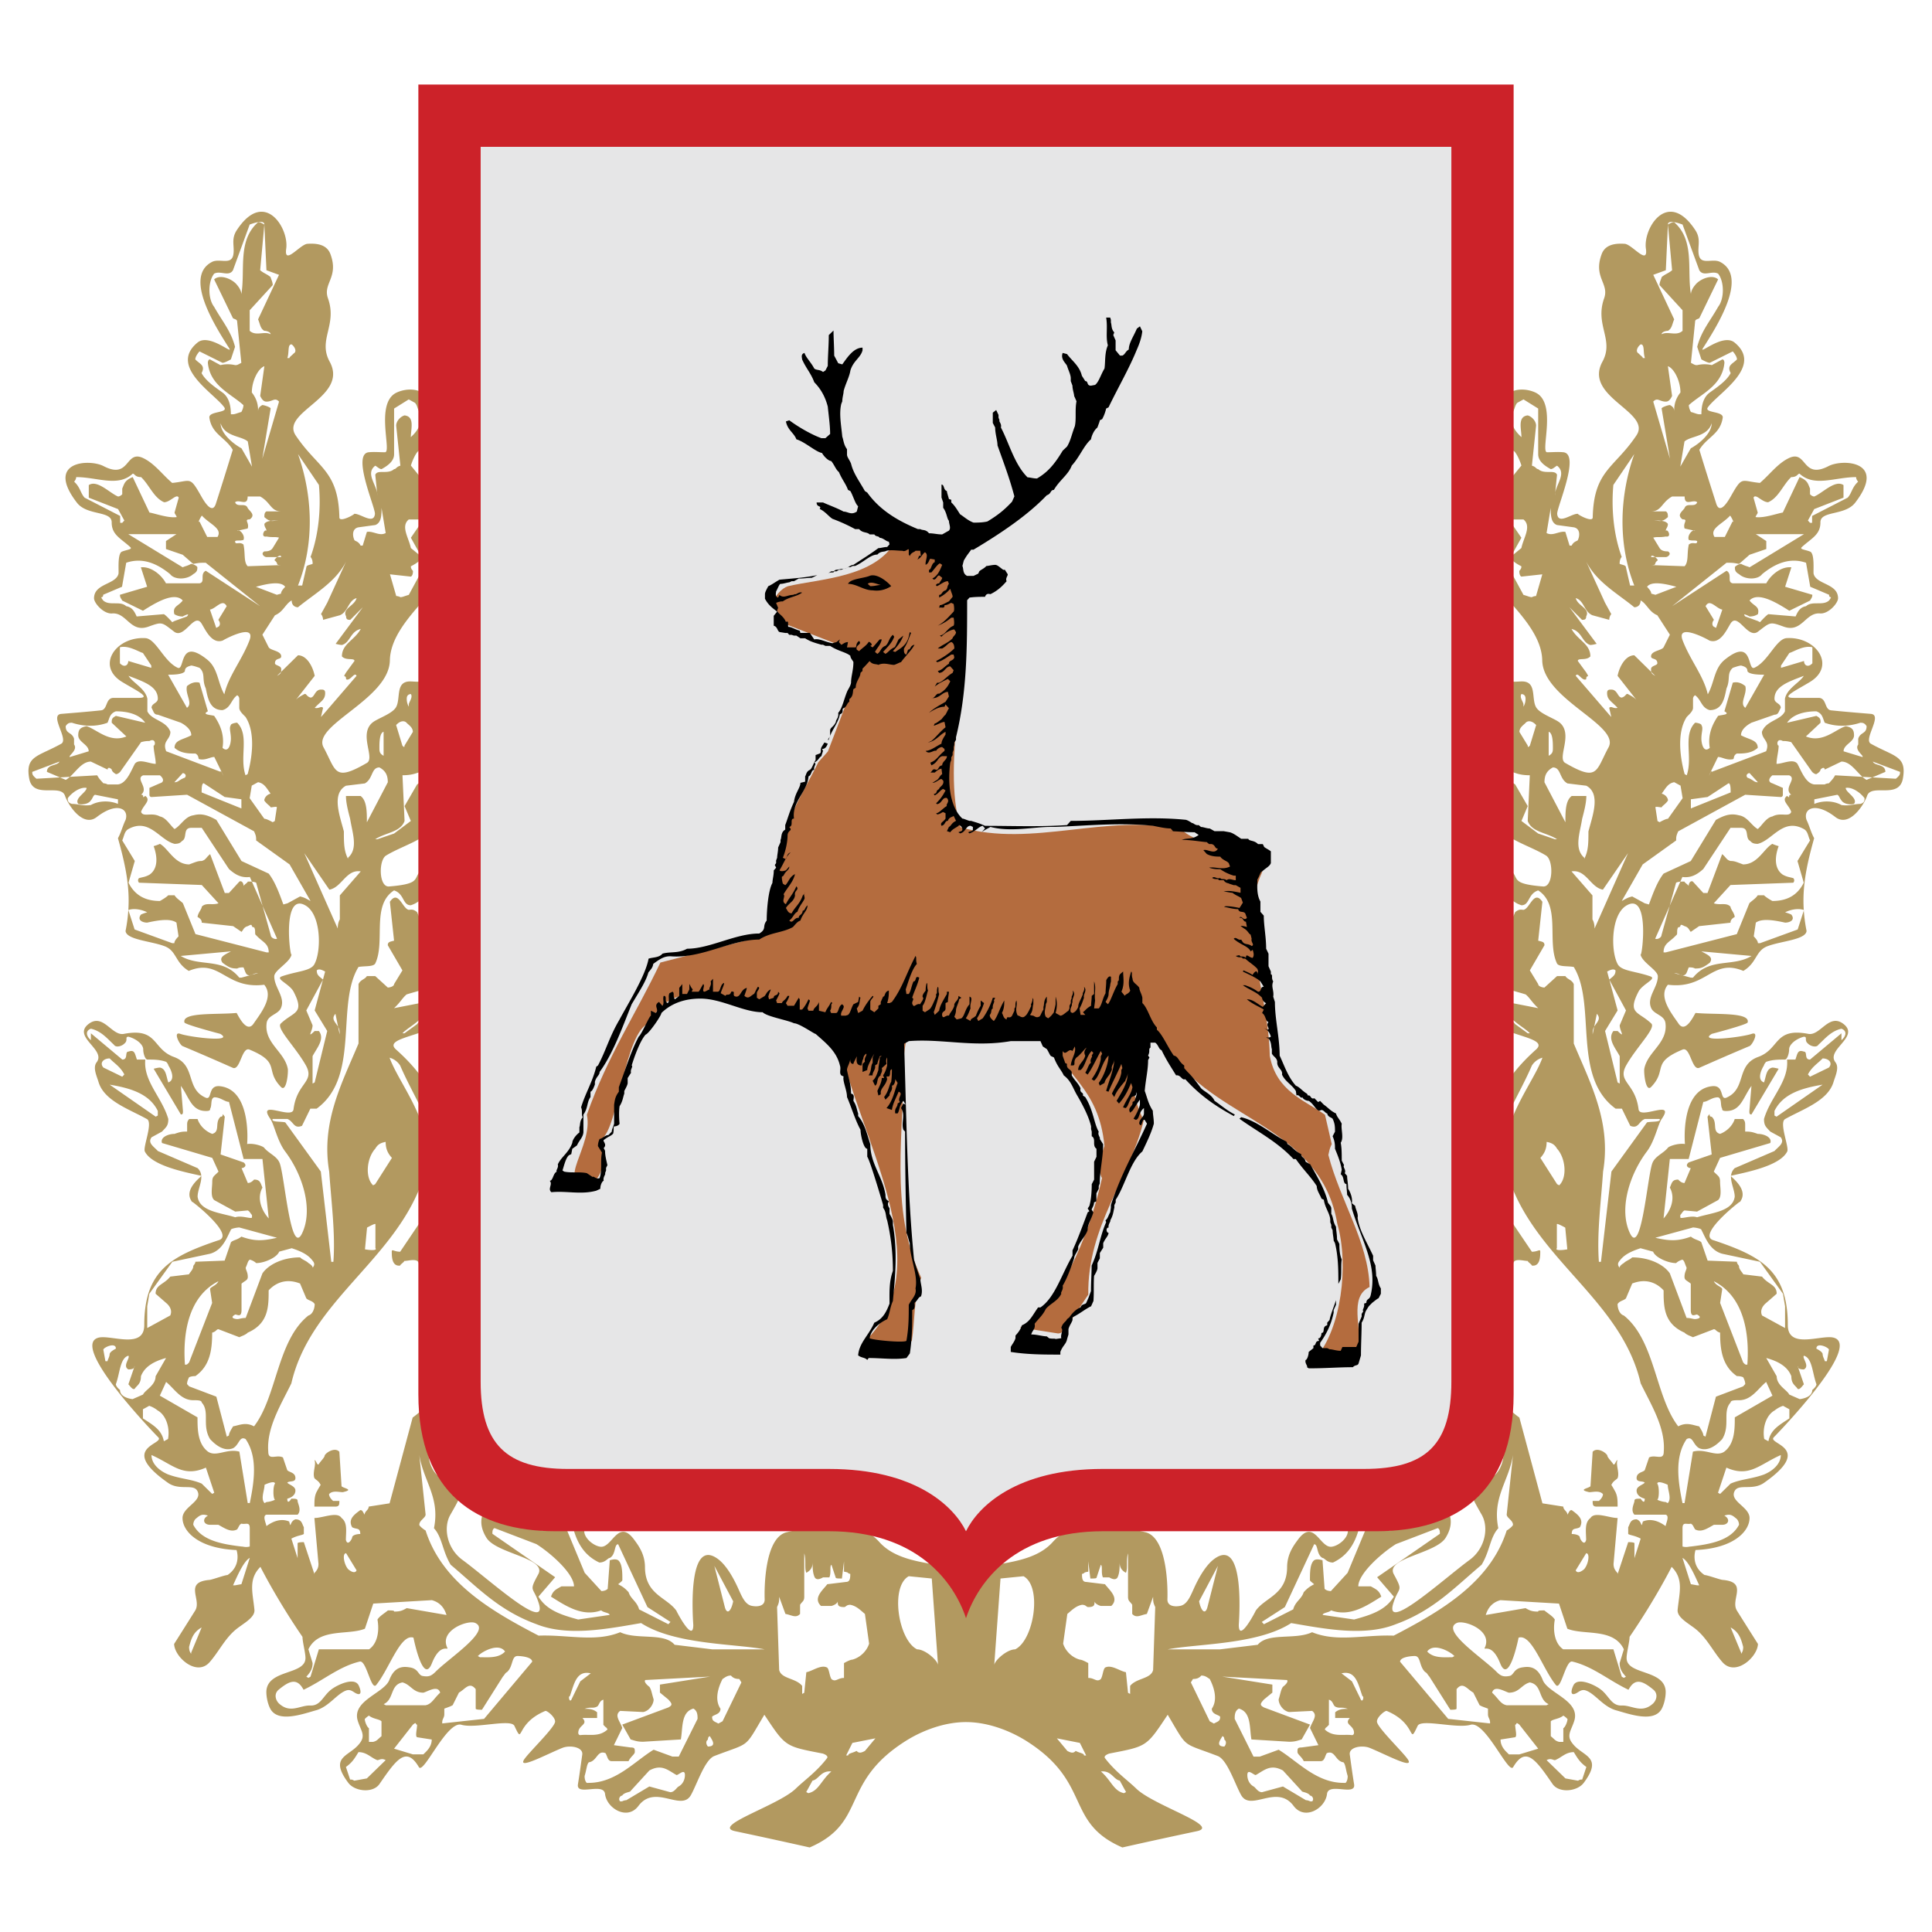
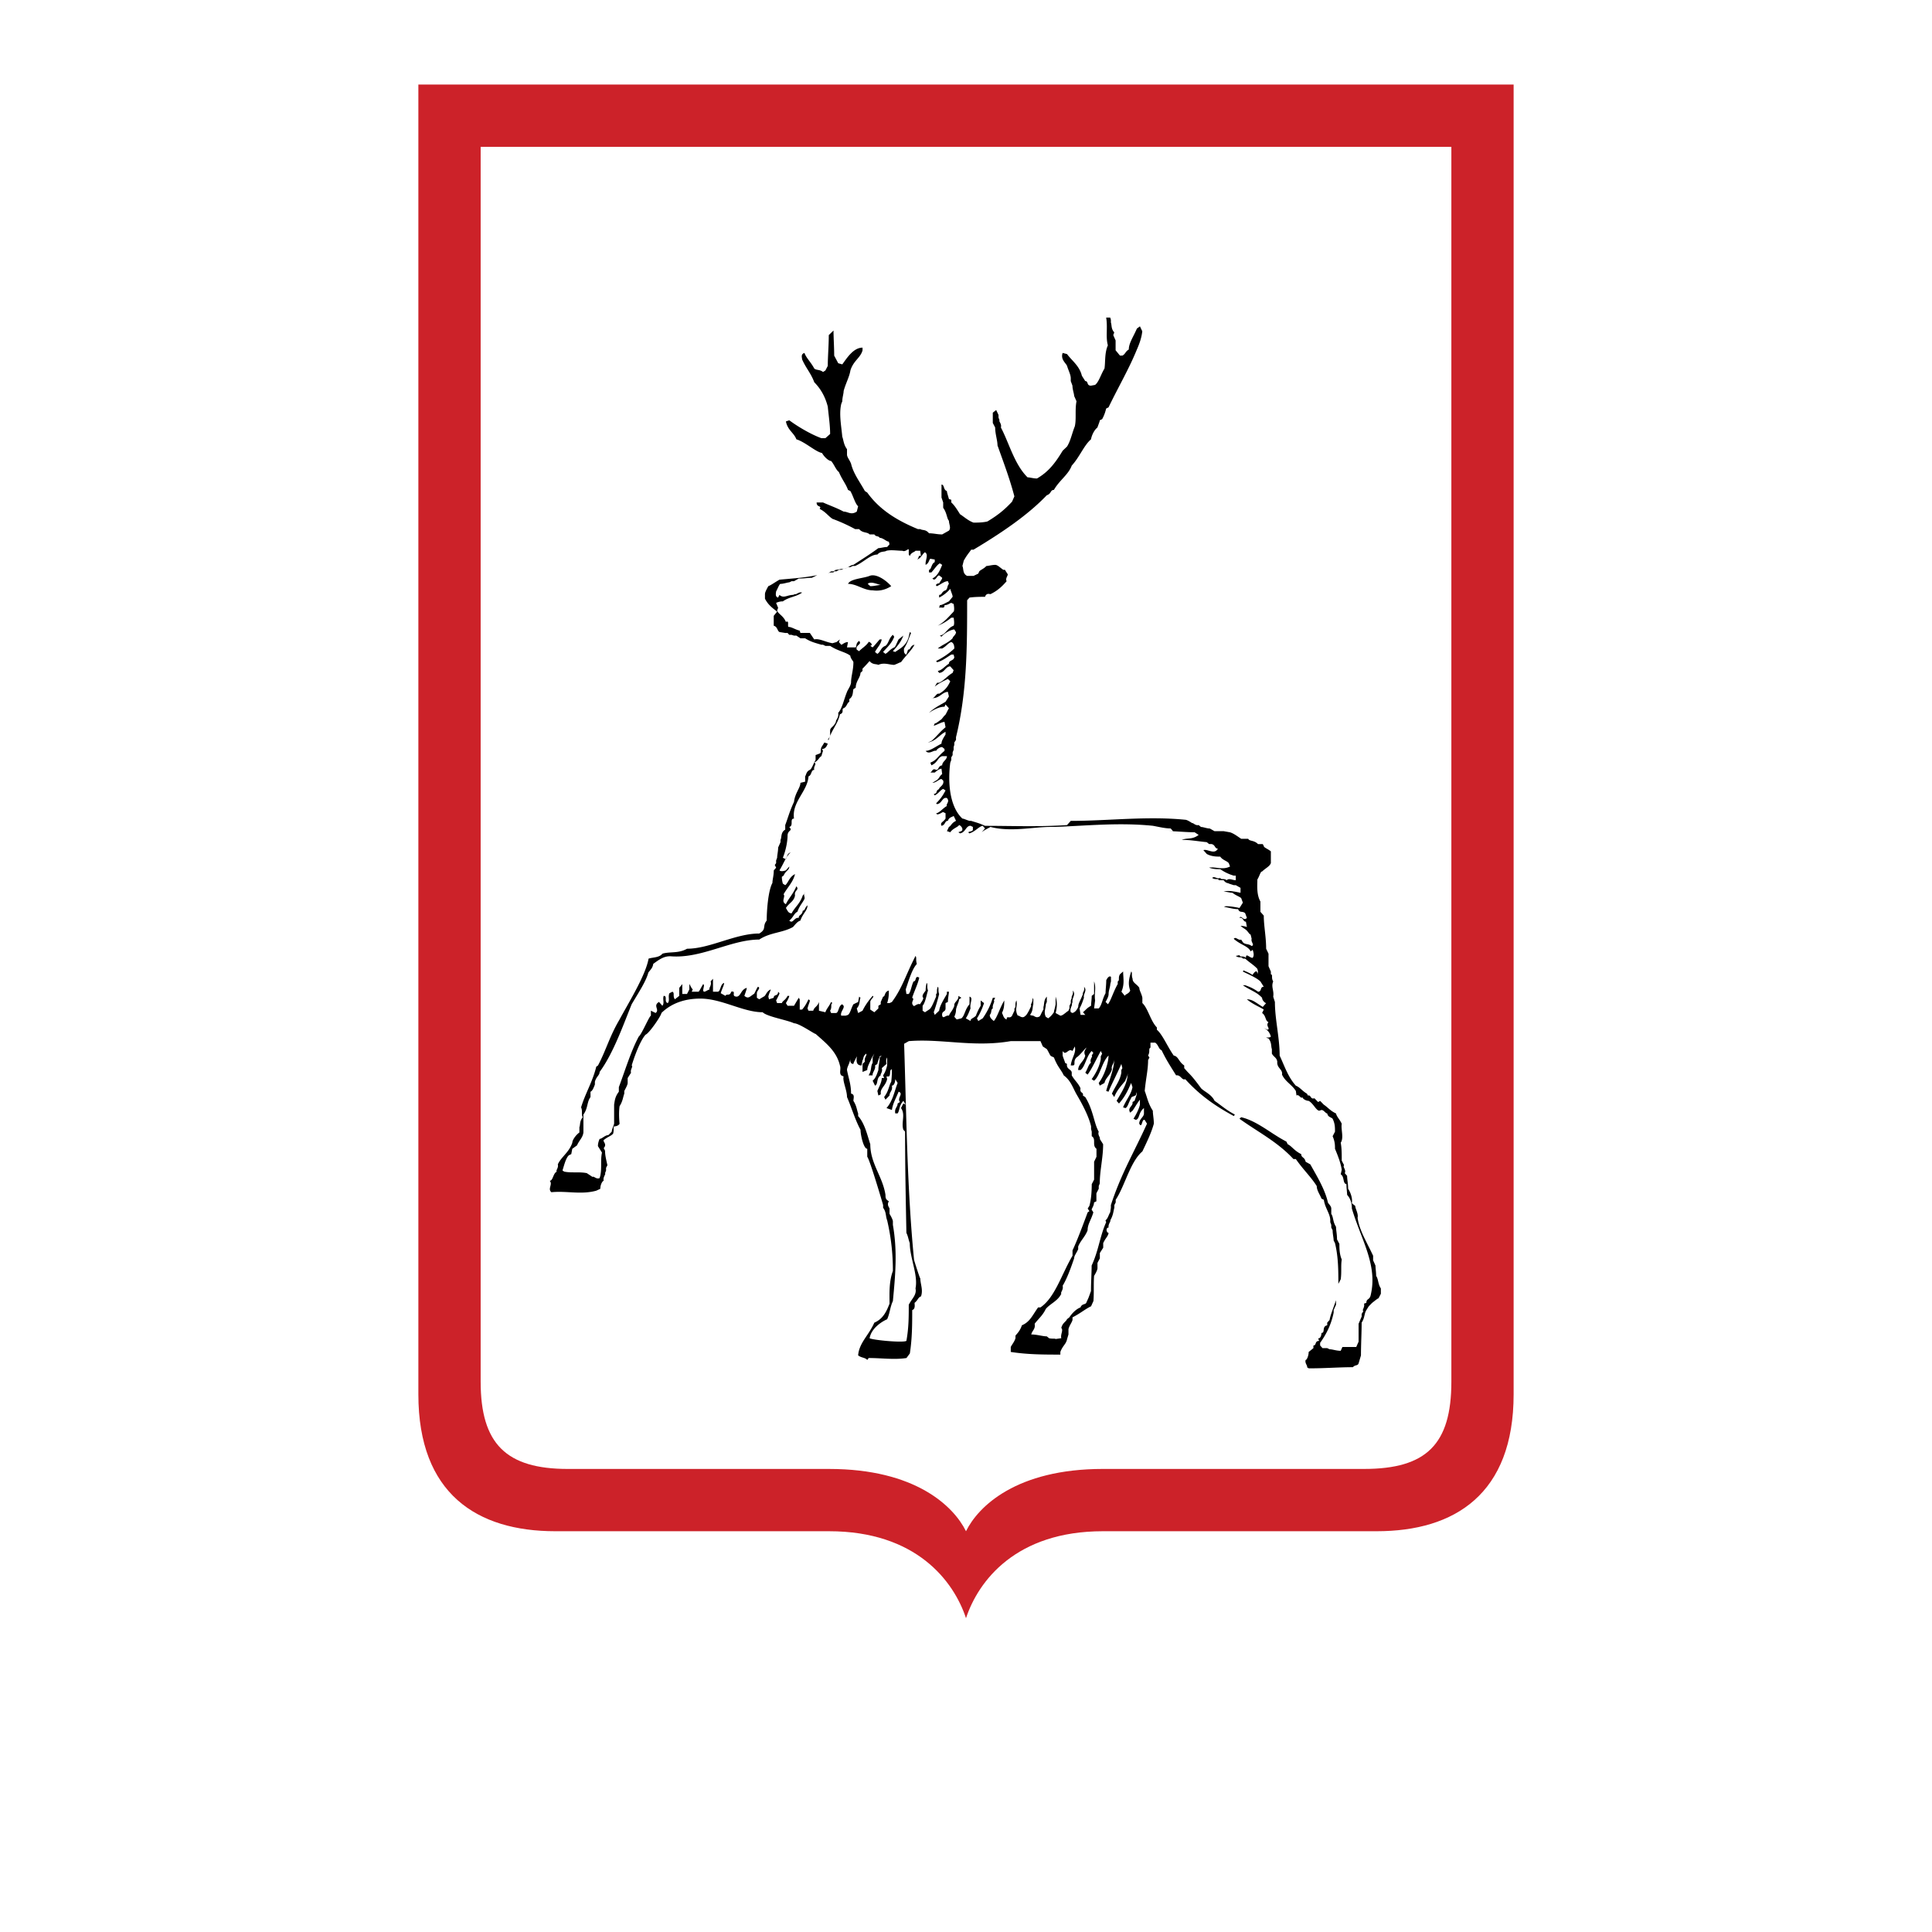
<svg xmlns="http://www.w3.org/2000/svg" width="2500" height="2500" viewBox="0 0 192.756 192.756">
  <g fill-rule="evenodd" clip-rule="evenodd">
-     <path fill="#fff" d="M0 0h192.756v192.756H0V0z" />
-     <path d="M96.378 171.812c-2.112 0-4.278.812-5.903 1.814-6.742 4.195-3.872 8.176-9.693 10.695a588.493 588.493 0 0 0-7.446-1.625c-2.384-.514 4.277-2.545 6.037-4.225.921-.893 2.085-1.678 3.142-3.059.189-.271-.434-.461-.434-.461-3.764-.73-3.682-.648-5.821-3.871-2.058 3.465-1.327 2.707-4.982 4.115-.948.352-1.705 2.734-2.328 3.871-.948 1.762-3.574-1.137-5.253 1.111-1.11 1.488-3.168.244-3.331-1.191-.135-1.191-2.87.244-2.708-.947.163-1.002.298-2.004.433-2.98.108-.756-1.218-.973-1.976-.676-1.598.65-4.306 2.111-3.872 1.246.297-.596 3.14-3.277 3.14-3.873 0-.459-.812-1.109-.975-1.057-3.113 1.301-2.111 3.549-3.086 1.49-.353-.73-3.872.299-5.28-.107-1.462-.434-3.79 5.008-4.251 4.223-1.246-2.111-2.22-.812-3.926 1.68-.65.947-2.464.758-3.114-.109-2.004-2.68.136-2.598 1.138-3.953.622-.785.108-1.271-.189-2.221-.65-2.029 2.625-2.762 3.14-4.088.379-.975.948-1.436 1.95-1.271.976.107.894.758 1.354.865.596.109.867.027 1.301-.406 1.326-1.354 5.604-4.115 3.98-4.873-.704-.352-3.656.73-2.789 2.49.108.271-.731-.514-1.543 1.518-.894 2.273-1.841-2.547-1.841-2.547-1.3-.432-2.411 3.115-3.71 4.713-.515.65-.975-2.492-1.651-2.328-2.059.486-3.655 1.895-5.605 2.814-.649-1.219-1.408-.893-2.463-.025-.542.432-.325 1.109.054 1.434 1.11.975 2.057.135 3.059.162 1.056.055 1.272-.947 2.112-1.596.595-.461 2.247-1.246 2.708-.461.163.297.38.947 0 .92-.433-.055-.677-.568-1.245-.352-.921.352-1.679 1.57-2.925 1.949-1.435.406-3.818 1.273-4.603-.109-.27-.486-.433-1.271-.406-1.812.163-2.166 3.899-1.57 3.899-3.277 0-.541-.297-1.598-.297-2.111-2.6-3.791-4.197-6.986-4.197-6.986-1.246 1.246-.758 2.6-.596 4.305.054.787-1.191 1.383-1.895 1.979-1.083.92-1.651 2.166-2.572 3.221-1.299 1.49-3.52-.514-3.547-1.814a671.461 671.461 0 0 0 2.085-3.303c.731-1.109-1.192-2.871 1.462-3.086.352-.055 1.435-.461 1.787-.488 1.436-.975.894-2.49.894-2.49-3.845-.164-5.389-1.896-5.389-3.195 0-1.137 2.085-1.68 1.462-2.734-.433-.705-1.787.025-2.924-.787-5.091-3.572-.19-3.844-.975-4.549-.081-.08-9.016-9.232-5.903-9.936 1.246-.271 4.522 1.191 4.522-1.246 0-5.443 2.708-6.877 7.365-8.447 2.003-.488-3.467-4.604-2.546-3.791-1.083-1.273 1.002-2.627.867-2.654-1.679-.379-4.928-1-5.633-2.436-.189-.461.84-2.871.217-3.223-1.732-.975-4.224-1.787-4.819-3.654-.189-.65-.623-1.49-.189-2.031.921-1.246-2.41-2.492-.867-3.764 1.49-1.219 2.356 1.191 3.575.947 3.412-.65 2.816 1.516 4.982 2.301 2.248.812 1.138 3.168 3.168 4.062.705.297.163-1.301 1.462-1.139 3.168.381 2.681 5.768 2.681 5.768.677-.107 1.598.217 1.706.379.488.596 1.326.84 1.57 1.598.488 1.49 1.083 9.207 2.193 6.959 1.165-2.383.081-5.875-1.679-8.203-.785-1.057-1.083-2.654-1.462-3.223-1.435-2.059 2.167.107 2.301-.975.326-2.654 2.14-2.707 1.246-4.359-1.028-1.842-3.005-3.736-2.518-4.197 1.272-1.219 2.437-.947 1.272-3.195-.433-.785-1.868-1.271-1.164-1.516 1.571-.541 2.87-.514 3.25-1.219.704-1.299.676-4.874-.84-5.821-2.491-1.543-1.542 5.551-1.435 4.82-.108.812-1.733 1.597-1.733 2.22 0 1.137 1.165 2.111.65 3.195-.298.621-1.299.676-1.409 1.461-.271 2.004 1.788 2.844 2.112 4.576.054.406-.135 2.355-.677 1.814-1.679-1.732.054-2.41-3.141-3.736-.785-.324-.92 2.139-1.679 1.814a282.818 282.818 0 0 0-5.009-2.166c-.271-.109-1.002-1.49-.216-1.219.893.324 5.47.893 3.98 0 0 0-3.52-.922-3.573-1.137-.271-1.057 3.221-.76 5.198-.949.054 0 .975 2.166 1.706 1.057.704-1.029 2.058-2.68 1.056-3.871-3.899.486-4.387-2.682-7.527-1.381-1.408-.84-1.191-2.059-2.491-2.492-1.326-.488-3.736-.623-3.817-1.49.649-3.276.216-5.794-.758-9.26.297-.514.487-1.273.758-1.814.379-1.11-.839-1.868-2.87-.297-1.354 1.056-2.816-1.11-3.168-2.112-.433-1.272-3.195.379-3.574-1.732-.406-2.275.866-2.167 3.194-3.466.786-.434-1.218-2.87 0-2.979 1.327-.108 2.654-.216 3.954-.352.704-.054.433-1.246 1.272-1.246h2.491c1.381 0-.325-.785-1.652-1.597-2.653-1.625-.568-4.577 2.383-4.36 1.029.135 1.814 2.329 3.167 2.951.759.353.082-3.114 2.952-.812 1.083.866 1.029 2.274 1.706 3.465.406-1.814 1.733-3.384 2.491-5.334.812-2.03-3.005.136-2.599-.054-1.137.46-1.788-1.083-2.166-1.679-.732-1.164-1.706 1.598-2.735.813-1.245-.948-1.164-1.002-2.519-.515-1.868.704-2.193-1.436-3.682-1.3-.84.054-1.788-1.029-1.788-1.516 0-1.489 2.167-1.354 2.438-2.437.054-.217-.135-2.03.352-2.221.569-.216 1.083-.216.812-.46-.948-.866-1.841-1.218-1.841-2.437.027-1.218-2.438-.65-3.466-1.977-3.222-4.169 1.246-4.386 2.654-3.655 2.653 1.38 2.139-1.625 3.926-.813 1.165.542 1.95 1.679 2.924 2.492 1.923-.189 1.733-.731 2.925 1.38.297.514 1.083 1.814 1.435.677a413.079 413.079 0 0 0 1.679-5.361c-.758-1.272-2.084-1.543-2.329-3.195-.108-.677 1.868-.46 1.49-1.029-.948-1.381-5.605-4.062-2.681-6.471 1.164-.975 3.601 1.272 3.168.569-1.354-2.139-4.577-7.122-1.733-8.611.758-.406 1.922.353 2.139-.704.163-.867-.271-1.57.379-2.518 2.735-4.115 5.199-.135 4.901 1.896-.244 1.732 1.38-.434 2.112-.488.812-.054 1.922 0 2.301 1.029.866 2.329-.786 2.924-.244 4.414.948 2.681-1.028 4.115.163 6.308 1.949 3.547-4.956 5.009-3.385 7.365 2.193 3.276 4.25 3.467 4.359 8.178 0 .568 1.625-.353 1.462-.353.596-.081 1.977 1.137 2.085 0 .027-.677-2.329-5.956-.623-6.146.542-.054 1.083 0 1.625 0 .704 0-1.002-4.846 1.11-5.929.866-.433 2.382-.569 3.113.46 1.11 1.543.515 3.899.623 5.578.082 1.488 1.95 1.191 2.492 2.734.785 2.22-.731 4.278-2.654 5.55-.623.407.758 1.652 1.137 2.275 1.408 2.22-5.252 5.767-5.333 10.1-.082 3.899-7.853 6.471-6.607 8.691 1.272 2.356 1.028 3.439 4.304 1.543.867-.487-.839-2.87.569-4.034.542-.434 1.977-.867 2.356-1.544.433-.784 0-2.247 1.028-2.517.597-.164 1.49.243 1.869-.353.704-1.083 1.299-3.141 3.141-2.843.406.055.596.055.623.461.162 1.976.758 4.332.893 6.309 0 1.164-1.164 1.218-1.516 2.004-.325.731 1.137 1.598.866 2.708-.541 2.057-2.518 2.707-3.764 3.655-.92.704.379 2.789-.568 3.574-1.029.65-2.518 1.165-3.574 1.814-.759.46-.731 3.168.297 3.086 3.981-.325 1.761-1.028 4.035-2.167 1.056-.324 1.299-1.597 2.301-2.274 1.922-1.326 2.545-.297 3.385.976.704 1.11-1.923 5.09-2.355 6.308-.325.948 1.976.325 2.301 1.246.948 2.708-1.95 4.63-3.547 6.065-.677.596-.081 1.488-.216 2.273-.46 2.52-6.796 2.438-5.198 3.846 3.331 2.979 4.223 5.471 5.171 8.557 1.083 3.41 4.413 7.662 4.413 9.016v12.537c-1.597 1.977-3.06 3.654-5.009 6.039-1.706 2.084-2.031 5.766.243 6.795 1.977.895 2.166.73.596 3.465-.731 1.273-.352 3.357 1.192 4.496 2.625 1.922 8.745 7.527 7.581 4.197-.515-1.545-.976-.977 0-2.762.866-1.625-4.17-2.031-5.172-3.629-1.598-2.572 1.056-3.818.894-4.17-.027-.082-5.091-6.391-.406-6.688 2.626-.162 2.681 3.303 4.088 4.684 1.191 1.029.542-.244 1.625-.244.433 0 1.272.082 1.868.434 1.896 1.111 1.679 3.33 1.679 5.279 0 .814 1.056 1.572 1.679 1.598 1.138.055 1.734-2.869 3.331-.676.46.623 1.056 1.461 1.056 2.734.027 2.734 2.193 2.979 3.141 4.332-.108-.162 1.679 3.33 1.679 1.408 0-.135-.731-8.99 2.491-6.553.786.596 1.489 1.787 2.031 3.006.352.785.677 1.543 1.354 1.652.595.107 1.272 0 1.245-.678-.027-.65-.108-6.201 2.248-6.688 3.059-.732 6.877-1.598 9.206 1.002 2.193 2.438 6.526 1.949 8.638 3.033 2.112-1.084 6.444-.596 8.638-3.033 2.328-2.6 6.146-1.734 9.205-1.002 2.355.486 2.275 6.037 2.248 6.688-.027.678.65.785 1.246.678.678-.109 1.002-.867 1.354-1.652.541-1.219 1.246-2.41 2.031-3.006 3.221-2.438 2.49 6.418 2.49 6.553 0 1.922 1.787-1.57 1.68-1.408.947-1.354 3.113-1.598 3.141-4.332 0-1.273.596-2.111 1.057-2.734 1.596-2.193 2.193.73 3.33.676.623-.025 1.678-.783 1.678-1.598 0-1.949-.217-4.168 1.68-5.279.596-.352 1.434-.434 1.867-.434 1.084 0 .434 1.273 1.625.244 1.408-1.381 1.463-4.846 4.088-4.684 4.686.297-.379 6.605-.404 6.688-.164.352 2.49 1.598.893 4.17-1.002 1.598-6.039 2.004-5.172 3.629.975 1.785.514 1.217 0 2.762-1.164 3.33 4.955-2.275 7.58-4.197 1.545-1.139 1.924-3.223 1.193-4.496-1.57-2.734-1.381-2.57.596-3.465 2.273-1.029 1.949-4.711.242-6.795-1.949-2.385-3.41-4.062-5.008-6.039v-12.537c0-1.354 3.33-5.605 4.412-9.016.949-3.086 1.842-5.578 5.172-8.557 1.598-1.408-4.738-1.326-5.197-3.846-.137-.785.459-1.678-.217-2.273-1.598-1.436-4.494-3.358-3.547-6.065.324-.921 2.625-.298 2.301-1.246-.434-1.218-3.061-5.198-2.355-6.308.84-1.272 1.463-2.302 3.385-.976 1.002.678 1.244 1.95 2.301 2.274 2.275 1.138.055 1.842 4.035 2.167 1.027.082 1.057-2.626.297-3.086-1.055-.649-2.545-1.164-3.574-1.814-.947-.786.352-2.871-.568-3.574-1.246-.948-3.221-1.598-3.764-3.655-.271-1.11 1.191-1.977.867-2.708-.352-.786-1.516-.84-1.516-2.004.135-1.977.73-4.333.893-6.309.027-.406.217-.406.623-.461 1.842-.298 2.438 1.76 3.141 2.843.379.596 1.271.189 1.869.353 1.027.27.596 1.733 1.027 2.517.379.677 1.814 1.11 2.357 1.544 1.406 1.164-.299 3.547.568 4.034 3.275 1.896 3.031.813 4.305-1.543 1.246-2.22-6.525-4.792-6.607-8.691-.082-4.333-6.742-7.879-5.334-10.1.379-.624 1.76-1.869 1.137-2.275-1.922-1.272-3.438-3.33-2.652-5.55.541-1.543 2.408-1.246 2.49-2.734.109-1.679-.486-4.035.623-5.578.73-1.029 2.248-.894 3.113-.46 2.113 1.083.406 5.929 1.111 5.929.541 0 1.082-.054 1.623 0 1.707.19-.648 5.47-.621 6.146.107 1.137 1.488-.081 2.084 0-.162 0 1.463.921 1.463.353.107-4.711 2.166-4.901 4.359-8.178 1.57-2.355-5.334-3.818-3.385-7.365 1.191-2.193-.785-3.627.162-6.308.541-1.49-1.109-2.085-.244-4.414.379-1.029 1.49-1.083 2.303-1.029.73.054 2.355 2.22 2.111.488-.297-2.031 2.166-6.011 4.9-1.896.65.948.217 1.651.379 2.518.217 1.057 1.381.298 2.139.704 2.844 1.489-.379 6.472-1.732 8.611-.432.704 2.004-1.543 3.168-.569 2.924 2.41-1.732 5.09-2.68 6.471-.379.568 1.598.352 1.488 1.029-.244 1.652-1.57 1.923-2.328 3.195.541 1.787 1.111 3.574 1.68 5.361.352 1.137 1.137-.163 1.434-.677 1.191-2.112 1.002-1.57 2.926-1.38.973-.813 1.76-1.95 2.924-2.492 1.787-.812 1.271 2.193 3.926.813 1.408-.731 5.875-.515 2.654 3.655-1.029 1.327-3.494.759-3.467 1.977 0 1.218-.893 1.571-1.842 2.437-.27.244.244.244.812.46.488.19.299 2.004.352 2.221.271 1.083 2.438.948 2.438 2.437 0 .487-.947 1.57-1.787 1.516-1.488-.135-1.814 2.004-3.682 1.3-1.355-.487-1.273-.434-2.52.515-1.029.785-2.002-1.977-2.734-.813-.379.596-1.029 2.139-2.166 1.679.406.19-3.412-1.976-2.598.054.756 1.95 2.084 3.521 2.49 5.334.676-1.191.621-2.6 1.705-3.465 2.869-2.303 2.193 1.164 2.951.812 1.354-.623 2.139-2.816 3.168-2.951 2.951-.217 5.037 2.735 2.383 4.36-1.326.812-3.033 1.597-1.65 1.597h2.49c.84 0 .568 1.192 1.271 1.246 1.301.135 2.627.243 3.955.352 1.219.109-.787 2.545 0 2.979 2.328 1.299 3.6 1.191 3.193 3.466-.377 2.112-3.139.46-3.572 1.732-.354 1.002-1.814 3.168-3.17 2.112-2.029-1.571-3.248-.812-2.869.297.27.542.461 1.3.758 1.814-.975 3.466-1.408 5.983-.758 9.26-.082.867-2.492 1.002-3.818 1.49-1.299.433-1.082 1.652-2.49 2.492-3.141-1.301-3.629 1.867-7.527 1.381-1.002 1.191.352 2.842 1.057 3.871.73 1.109 1.65-1.057 1.705-1.057 1.977.189 5.469-.107 5.197.949-.053.215-3.572 1.137-3.572 1.137-1.49.893 3.086.324 3.98 0 .785-.271.053 1.109-.217 1.219-1.68.703-3.357 1.436-5.01 2.166-.758.324-.895-2.139-1.678-1.814-3.195 1.326-1.463 2.004-3.143 3.736-.541.541-.73-1.408-.676-1.814.324-1.732 2.383-2.572 2.111-4.576-.109-.785-1.109-.84-1.408-1.461-.514-1.084.65-2.059.65-3.195 0-.623-1.625-1.408-1.732-2.22.107.731 1.055-6.363-1.436-4.82-1.516.948-1.543 4.522-.84 5.821.379.705 1.68.678 3.25 1.219.703.244-.73.73-1.164 1.516-1.164 2.248 0 1.977 1.271 3.195.488.461-1.488 2.355-2.518 4.197-.895 1.652.92 1.705 1.246 4.359.135 1.082 3.736-1.084 2.301.975-.379.568-.676 2.166-1.463 3.223-1.76 2.328-2.842 5.82-1.678 8.203 1.109 2.248 1.705-5.469 2.193-6.959.244-.758 1.082-1.002 1.57-1.598.107-.162 1.029-.486 1.705-.379 0 0-.486-5.387 2.682-5.768 1.299-.162.758 1.436 1.463 1.139 2.029-.895.92-3.25 3.166-4.062 2.166-.785 1.57-2.951 4.982-2.301 1.219.244 2.086-2.166 3.574-.947 1.543 1.271-1.787 2.518-.867 3.764.434.541 0 1.381-.189 2.031-.594 1.867-3.086 2.68-4.818 3.654-.623.352.406 2.762.217 3.223-.705 1.436-3.955 2.057-5.633 2.436-.135.027 1.949 1.381.867 2.654.92-.812-4.549 3.303-2.547 3.791 4.658 1.57 7.367 3.004 7.367 8.447 0 2.438 3.275.975 4.521 1.246 3.113.703-5.822 9.855-5.904 9.936-.783.705 4.117.977-.975 4.549-1.137.812-2.49.082-2.924.787-.623 1.055 1.463 1.598 1.463 2.734 0 1.299-1.545 3.031-5.389 3.195 0 0-.541 1.516.895 2.49.352.027 1.434.434 1.785.488 2.654.215.732 1.977 1.463 3.086a819.703 819.703 0 0 0 2.084 3.303c-.025 1.301-2.246 3.305-3.547 1.814-.92-1.055-1.488-2.301-2.572-3.221-.703-.596-1.949-1.191-1.895-1.979.162-1.705.65-3.059-.596-4.305 0 0-1.598 3.195-4.197 6.986 0 .514-.297 1.57-.297 2.111 0 1.707 3.736 1.111 3.898 3.277.027.541-.137 1.326-.406 1.812-.785 1.383-3.168.516-4.604.109-1.246-.379-2.004-1.598-2.924-1.949-.568-.217-.812.297-1.246.352-.379.027-.162-.623 0-.92.461-.785 2.113 0 2.709.461.84.648 1.055 1.65 2.111 1.596 1.002-.027 1.949.812 3.059-.162.381-.324.596-1.002.055-1.434-1.055-.867-1.814-1.193-2.463.025-1.951-.92-3.547-2.328-5.605-2.814-.676-.164-1.137 2.979-1.652 2.328-1.299-1.598-2.408-5.145-3.709-4.713 0 0-.947 4.82-1.842 2.547-.812-2.031-1.65-1.246-1.543-1.518.867-1.76-2.084-2.842-2.789-2.49-1.625.758 2.654 3.52 3.98 4.873.434.434.705.516 1.301.406.459-.107.377-.758 1.354-.865 1.002-.164 1.57.297 1.949 1.271.516 1.326 3.791 2.059 3.141 4.088-.297.949-.812 1.436-.189 2.221 1.002 1.355 3.141 1.273 1.137 3.953-.648.867-2.463 1.057-3.113.109-1.705-2.492-2.68-3.791-3.926-1.68-.461.785-2.789-4.656-4.252-4.223-1.408.406-4.928-.623-5.279.107-.975 2.059.027-.189-3.086-1.49-.164-.053-.975.598-.975 1.057 0 .596 2.842 3.277 3.139 3.873.434.865-2.273-.596-3.871-1.246-.758-.297-2.084-.08-1.977.676.135.977.271 1.979.434 2.98.162 1.191-2.572-.244-2.707.947-.162 1.436-2.221 2.68-3.332 1.191-1.678-2.248-4.305.65-5.252-1.111-.623-1.137-1.381-3.52-2.328-3.871-3.656-1.408-2.924-.65-4.982-4.115-2.139 3.223-2.057 3.141-5.822 3.871 0 0-.621.189-.434.461 1.057 1.381 2.221 2.166 3.143 3.059 1.76 1.68 8.42 3.711 6.037 4.225a580.803 580.803 0 0 0-7.445 1.625c-5.822-2.52-2.951-6.5-9.693-10.695-1.631-1.001-3.797-1.814-5.909-1.814zm-34.306 7.907s.209-.113.417-.113l2.296-1.369 2.088.57c.417 0 .626-.457.835-.57.417-.229.627-.684.627-1.141 0-.684-.627 0-.835 0-.835-.455-1.461-1.141-2.714-.455l-1.879 2.053c0 .113-.626.113-.835.455-.208 0-.417.342-.208.57h.208zm18.575-.813c1.043-.229 1.252-1.254 2.296-2.166-1.044-.113-1.253.799-1.879.912l-.626 1.141.209.113zm-21.906-1.029c2.714 0 4.593-2.166 6.472-3.307l1.879.686h.626l1.879-3.764c0-.342 0-.797-.417-1.025-1.252.342-1.044 1.938-1.252 3.078l-3.758.229c-.626 0-.835-.115-1.252-.229l-.835-1.482 4.593-1.709c.418-.229.418-.344 0-.799l-.835-.684v-.799l5.01-.799-6.472.344c-.208.227.417.684.417.684.209.342.209.57.418 1.254 0 .455-.418 1.141-1.044 1.254l-2.296-.113c-.626.455 0 1.025.208 1.709l-.835 1.711 1.67.229c.417 0 .417.113.417.455 0 .229-.417.457-.626.912h-1.67c-.417 0-.417-.455-.626-.797-.835-.344-.835.797-1.67.912-.208.227-.208.684-.417 1.367 0 .115 0 .457.209.684h.207v-.001zm-23.394-.217l1.253-.227 1.879-1.824c-.417-.229-.627 0-.835 0-.627-.229-1.044-.799-1.879-.799-.417.684-.625 1.025-1.252 1.482l.417 1.254c.209.001.209.001.417.114zm49.28-2.517c0-.227.417-.227.835-.455.208.229.417.229.835 0l1.044-1.254-2.296.455-.626 1.254h.208zm-43.431-.108h1.043c.209-.229.835-.686.835-1.482l-1.461-.229c-.209-.113 0-.799 0-1.254-.209 0 0-.342-.417 0l-1.879 2.395 1.879.57zm29.432-.785c1.043 0 .208-.912.208-1.027 0 0-.208 0-.208.344-.209.113-.209.454 0 .683zm-33.818-.461h.417c.418-.113.418-.229.835-.57v-1.482c-.209-.227-.835-.227-1.252-.57 0 0-.209.115-.417.344 0 .227.208.797.417.912v1.366zm21.093-.676c.834-.115 1.878.227 2.713-.57-.208-.344 0 0-.417-.457v-2.508c-.417.113-.417.57-.626.684-.417.229-.626 0-1.252.229.417 0 .835 0 1.252.342v.57h-1.461c.626.684-.417.684-.417 1.482-.002 0-.002.228.208.228zm-13.783-1.166l4.175-.455 4.801-5.701c0-.457-1.043-.57-1.461-.57-.626 0-.418 1.027-1.043 1.598-.209.113-.209.227-.417.455l-2.088 3.307c-.208 0-.626 0-.626-.113v-1.939c-.626-.799-1.043 0-1.67.342l-.627 1.254c-.208.115-.208.115-.835.344v.568c0 .342-.208.457-.208.799v.111h-.001zm27.97-.217l1.879-3.875-.209-.344c-.418 0-.626-.113-.835-.342-.418 0-.626.229-.835.342-.418.799-.835 2.053-.208 2.965 0 .57-.626.57-.835.799 0 .455.208.455.625.684l.418-.229zm-33.602-1.597h3.967c.626-.113.835-.684 1.46-1.254-.208-.797-1.252-.113-1.669 0-1.044 0-1.253-.797-2.087-1.025-1.253.229-.835 1.711-1.879 2.166l.208.113zm18.574-.676l.835-1.711 1.044-.797c-1.462-.342-1.67 1.139-2.088 2.279-.208.001.001.799.209.229zm23.178-.568l.208-2.053c.627-.113 1.461-.799 2.088-.455.208.227.208.797.417 1.139.417.342.626-.113 1.252-.113v-1.482c.208-.113.625-.342.835-.342.835-.229 1.461-.912 1.67-1.596l-.417-2.965c-.417-.342-.835-.799-1.462-.912-.417 0-.417.227-.625.227-.626 0-.626-.227-.626-.568 0 .113-.208.342-.626.455H81.91c-.834-.797.209-1.596.627-2.166l1.878-.229c.417 0 .417-.455.417-.797-.417-.115 0-.115-.625-.229v-1.027l-.209 1.711c-.417 0-.626 0-.626-.113l-.417-1.254c-.209.113 0 .797-.209 1.254h-.626v-2.965 2.965c-.209.113-.627.342-.835 0-.209-.457-.209-.912-.209-1.598 0 .344 0 .799-.627 1.141-.208-.455 0-1.254-.208-1.938v4.332c0 .457-.209.457-.417.799v.912c-.417.455-.835.113-1.461 0l-.626-1.711c0 .457 0 .57-.209 1.025l.209 6.271c.208.912 1.67.799 2.296 1.598v.797l.207-.113zm-49.469-1.491l.208-.113.835-2.736h5.011c.835-.57 1.043-1.824.835-2.965.208-.342.626-.57 1.043-.912.418 0 .626 0 .626.115.627 0 .835-.115 1.252-.344l3.966.686c-.209-.686-.626-1.254-1.461-1.482l-5.845.342-.835 2.508c-1.67.684-4.593-.113-5.636 2.053l.417 1.369c0 .568-.209.912-.626 1.367l.21.112zm62.818-1.246l-.626-8.664-2.296-.229c-1.879 1.025-1.044 6.385.835 7.297.834.001 2.087 1.141 2.087 1.596zm-45.705-.81c.835 0 1.878.113 2.505-.57-.627-.912-2.297 0-2.714.455l.209.115zm-28.809-.461l1.043-2.508c-.835.455-1.043 1.139-1.252 1.938 0 .113 0 .457.209.684v-.114zm51.986-.326h5.219c-2.922-.568-8.976-.455-12.316-2.621-3.34.57-7.307 1.367-10.438.113-3.757-1.367-5.845-3.648-8.559-5.928-.835-1.369-.835-2.736-1.67-3.648.626-3.08-1.044-4.676-1.462-7.297l.627 5.928c0 .342-.627.57-.627 1.025 0 .115.418.457.627.57 1.67 5.246 6.68 8.096 11.273 10.49 2.922-.113 5.637.684 8.142-.342 1.67.797 4.384 0 5.428 1.254l3.756.456zm-4.169-2.735l-2.296-1.48-2.923-6.271c-.417 0-.208 1.025-.835 1.367-.209 0-.417.457-1.044.457-1.461-.684-2.296-1.938-2.713-3.877-.209-1.709-.209-2.965-1.461-3.762-.208-.115-.417-.115-.835 0-.209 0-.209.455-.835.684l-1.462.113c-.208 1.256.626 2.053 1.252 3.307 0 .229.209.457.835.342v-2.736c0-.113 0-.455.627-.568l3.131 7.523 1.67 1.824s.417 0 .626-.227l.209-2.852c.418-.113.627-.113.835 0 .418.342.418 1.254.418 1.939 0 .113 0 .113-.418.455.418.229.627.342 1.044.799.208.684.835.912 1.044 1.709l2.922 1.482.209-.228zm-9.207-.242l3.132-.457c0-.227-.626-.227-.835-.455-1.879.684-3.549-.457-5.01-1.369.208-.57.417-.684 1.043-1.025h1.253c0-1.254-2.296-3.307-3.758-4.219l-4.175-1.596c-.209.113-.209.342-.209.568l6.263 4.334-1.67 1.938c.835 1.369 2.296 1.824 3.966 2.281zm15.465-1.816l-1.879-3.535 1.044 4.105c.208.797.626.455.835-.57zm-49.689-1.596l.626-.113.834-2.623c-.625.342-1.252 1.824-1.669 2.736h.209zm7.906-1.219c.216-.244.407-.461.407-.92l-.407-4.576c.839 0 2.301-.678 2.708 0 .623.461.434 1.381.434 2.193.189.676.623-.135.623-.244 0-.217.406-.352.812-.352 0-.678-.406-.434-.812-.678-.433-.785.189-1.246.812-1.705.217 0 .217.107.434.459 0-.352.406-.459.406-.811l2.084-.326 2.302-8.557c1.896-1.381 3.358-3.41 5.226-5.82 0 .107-.407.107-.623.107 0 0-.216-.107-.216-.432.216-.137.433-.354.839-.596l.839-1.246c-.217-.678-.624.459-.839.568h-.623c0-1.246 1.245-1.598 1.462-2.734-.624.244-.217 1.027-1.246 1.027 0 0-.216 0-.216-.35l2.085-3.305-1.869 1.598c-.216.352-.216-.324-.216-.461l1.462-2.029-1.462 1.354-1.462-.461v-.676c.623-.109.623-.568 1.246-.787 0 0 .216.219.216.326v-1.137c0-.109.216-.461 0-.922-.216.461-.216 1.49-1.462 1.732 0 .219-.623-.568-.216-.459l2.302-4.225-1.463 2.059c-.623-.705.624-1.273.624-2.41-.624.461-1.029.92-1.246 1.949l-1.679 2.059c-.406.107-.623.107-.839 0 0-.705-1.029-.352-1.462-.352 0 .107-.407.352-.407.459-.838.109-.838-.92-.838-1.381 0-.324.216 0 .838 0l2.302-3.412c0-.217-.434-.217-.434-.568 0-.785 1.057 0 1.273-.676h-.839c.406-2.52 2.707-5.361.623-7.881-1.057-2.383-2.085-4.088-2.925-6.037a1.83 1.83 0 0 0-1.056-.785c1.056 2.951 5.442 7.744 3.141 12.645-2.924 7.744-11.075 11.752-12.942 19.848-1.056 2.166-2.492 4.439-2.302 6.822 0 .922.839.244 1.462.568l.434 1.273c.189.217.812.217.812.785 0 .459-.624.244-.812.459.189.219.812.354.812.787 0 .459-.406.703-.812.811 0 .678.406 0 .406 0 .406 0 .623 0 .623.219 0 .242.433.92 0 1.379h-3.114c-.433.109 0 .922 0 1.139.623-.461 1.436-.812 2.274-.461.217.812 0 0 .624-.217.649 0 .649.461.839.785v.678c-.189.135-.623.135-1.245.461l.623 1.949v-1.49s0-.107.623-.107l1.056 3.195v-.107h-.004zm.216-6.633h1.869c.406 0 .406-.217.406-.568h-.623s-.405-.326-.405-.678c.405-.461 1.245-.109 1.461-.217 1.029-.244 0-.352-.216-.568l-.217-3.439c-.406-.461-1.246 0-1.462.354 0 .215-.406.568-.622.92-.19 0-.19-.352-.407-.461.216.461-.216 1.246 0 1.814.216.244.407.244.623.678-.216.352-.216.352-.406.703-.216.434-.216.895-.216 1.463h.215v-.001zm3.993 6.362l-1.044-1.709c-.418 0-.208 1.139.209 1.596 0-.001.625.57.835.113zm-11.493-2.381c.208 0 .417.113.835 0v-1.824c0-.686-.417-.344-.835-.457-.209.113-.209.229-.417.57-.627.342-1.253-.113-1.88-.457h-.834c-.626 0-.835-.568-.208-.912-.627-.227-.835 0-1.252.344 0 0-.209.227-.209.568.834 1.598 2.922 1.939 4.8 2.168zm26.292-3.195c.208 0 .417-.229.417-.686a.772.772 0 0 0-.417-.684c-.417 0 0 .799-.208 1.254l.208.116zm-25.453-1.139c.418-2.051.835-4.561-.417-6.385-.625-.342-.625.57-1.252.912-.835.342-1.67-.229-2.295-.912-.835-1.367 0-2.736-.835-3.648 0-.229-.418-.229-.836-.229-1.252 0-1.878-1.139-2.713-1.824l-.627 1.369 3.758 2.166c0 1.141 0 2.623 1.044 3.42.835.57 1.879-.342 3.132 0l.835 5.131h.206zm1.679-.107c.209 0 .627-.113.835-.229-.208-.113-.208-1.367 0-1.596 0-.342-.835 0-1.043.113 0 .57-.418 1.369 0 1.824l.208-.112zm-5.225-.922l-.835-2.508c-2.296 1.027-3.34-.342-5.427-1.254 0 .912.834 1.596 1.67 1.938 1.252.457 2.295.457 3.34.912l1.043 1.027.209-.115zm29.838-.352l-1.252-3.762-1.88-.455c-.834.684 0 2.051.418 2.85.417-.342.417-1.141 1.462-1.141.417 0 .417 1.141.417 1.824 0 .229.417.457.626.684h.209zm-34.658-4.9l.209-.113c.208-1.141-.209-2.395-1.044-2.852-.418-.342-.835-.455-.835-.455l-.626.342v.912c1.043.684 1.878 1.141 2.087 2.279l.209-.113zm6.282-.461c0-.227.208-.568.417-.912.626-.113 1.252-.455 2.087 0 2.296-2.963 2.296-8.551 5.428-11.059.417-.115.626-.686.626-1.141-.209-.342-.626-.342-.835-.57l-.627-1.482c-1.46-.57-2.505 0-3.131.686 0 1.596 0 3.307-2.087 4.217-.208.229-.626.344-.835.457l-2.087-.799c-.208 0-.208.229-.627.342 0 1.711-.208 3.307-1.67 4.334-.417 0-.626.113-.626.113s-.209.342-.209.684l.209.229 2.714 1.027 1.043 3.99.21-.116zm-9.612-3.627l1.044-.457c.208-.455 1.253-.912 1.253-1.824l1.044-1.824c-.835.229-2.088.684-2.506 1.824 0 .799-.417.912-.626 1.254-.209.115-.417-.229-.626-.455l.626-1.824c0 .227-.209.342-.626.342-.626-.342.209-1.141 0-1.369-.835.229-.835 1.711-1.252 2.852 0 0 0 .227.417.57-.001.454.417.796 1.252.911zm5.226-3.44c.208 0 .208 0 .417-.227l2.296-5.93-.208-1.369c0-.227.625-.342.834-.797-3.131 1.597-3.548 5.474-3.339 8.323zm-7.725-.345c0-.115.208-.457.208-.684 0-.229.418-.457.627-.57 0-.686-1.253-.115-1.253.113l.208 1.141h.21zm3.961-3.309l2.297-1.254c.208-.457 0-.912-.418-1.256l-1.044-.912c0-.912.835-.912 1.462-1.709l1.878-.229c0-.113.418-.455.418-.799 0-.113.209-.227.209-.455l2.922-.113.627-1.824c.208-.229.626-.229 1.043-.57 1.252.455 2.087.455 3.549.113l-3.758-1.025c-.209 0-.835.113-.835.227-.417.799-.835 2.053-2.088 2.395l-3.757.799-2.296 3.191-.208 1.256v2.165h-.001zm8.989-.894c.209 0 .417-.113.835-.113l1.67-4.447c.627-.912 2.088-1.596 3.758-1.596.208.229.626.342.835.57 0 0 .417.227.417.455.208-.229.208-.455 0-.684-.417-.57-1.044-.912-2.087-1.254l-1.253.342c-.208.57-1.46 1.141-2.296 1.141 0 0-.209-.229-.626-.342-.208.113-.208.342-.417.797 0 .229.209.457.209.912 0 .342-.209.342-.626.684v2.623c0 .799-.417.457-.625.457-.629.341-.002.455.206.455zm9.585-5.713c.209-2.852-.208-5.93-.418-9.008-.834-4.902 1.253-8.779 2.924-12.77v-5.928c.208-.457.626-.457.835-.799h.835l1.252 1.141c.208 0 .626-.115.626-.342l.834-1.369-1.46-2.508c0-.342.208-.342.626-.457l-.417-3.876c.835-1.254 1.252.685 1.879.798.208 0 .417-.114.835.228l.626 1.482 1.043-3.877 2.087-2.052c0-.228.835.57.209.457l-.627 1.254c.627 0 .417-.798.627-1.254l1.461-1.027.417-1.368c-.417-.115-.417-.457-1.043-.684l-3.34 3.42c-.418 1.254-.627 2.508-2.088 2.965-.835 0-.626-1.141-1.67-1.482-2.296 1.482-.835 5.131-1.878 7.297-.209.342-1.044.228-1.67.342-2.297 3.762.208 10.945-4.176 14.137h-.626l-.835 1.711c-.835.342-.835-.455-1.462-.684h-1.461c-.208.342.835.229 1.253.342l3.548 4.902 1.044 9.008h.21v.001zm4.193-1.36v-2.395c0-.113-.626.229-.835.342l-.208 2.168c.625.114 1.252.114 1.043-.115zm-12.315-3.082v-.227c-.209-.229-.209-.342-.417-.457l-1.252.115-2.088-1.141c-.417-.342-.208-1.254-.208-1.824s.208-.57.626-1.025l-.626-1.369-5.01-1.482c-.209-.57.626-.912 1.252-.912.626-.229.835-.229 1.253-.229v-.57c0-.342 0-.455.208-.684h.835c.209.684.835 1.254 1.462 1.482.834-.229.208-1.141.834-1.711.417 0 0-.57.417 0l-.417 3.764 2.297.797c.417.344 0 .57-.209.57l.627 1.482c.208 0 .417-.113.626-.342.626 0 .626.342.835.799-.626 1.139 0 2.395.626 3.078l-.626-5.93h-1.878l-1.461-5.699c-.418 0-.835-.457-1.462-.457-.417.113-.208.799-.417 1.141 0 .113 0 .227-.417.227-1.461 0-1.67-1.367-2.505-2.508l.209 2.508c0 .229 0 .344-.209.344l-2.713-4.561s.417-.115.626-.115c.626.115.626.912.835 1.482.626-.229.417-1.025 0-1.711 0 0 0-.113-.208-.342-.626-.229-1.252-.229-1.879-.229-.209 0-.417-.57-.417-1.025s-.626-1.025-1.462-1.254c-.417 0 0 .342-.417.684-.208.229-.835.457-1.043.115-.627-.57-1.253-1.369-2.297-1.598-.626.229-.417.799 0 1.141v-.684l3.131 2.621c.626 0 .208-.797.626-.797.626-.229.626.227.835.797h.835c-.208 2.168 1.67 3.764 2.296 5.93 0 .684-.208.799-.626 1.254l-1.044.57c-.417.57.209.912.627 1.369l3.966 1.709c.835.799 0 1.939 0 2.852.209 1.482 2.296 1.596 3.758 2.051.621-.225 1.666.23 1.666.001zm12.292-3.303l1.67-2.623c-.417-.455-.626-.912-.626-1.596-.625.113-.835.342-1.043.684-.835.912-1.044 2.852-.209 3.648l.208-.113zm-21.688-6.849v-.457c-.835-1.711-2.714-2.279-4.802-2.623l4.592 3.193.21-.113zm15.65-3.303l1.253-5.131-1.253-2.053 1.044-3.877c-.209-.113-.627-.342-.835-.113 0 .455.208.568.626.912l-1.67 3.078.626 1.482c0 .57-.626 1.367.209.57h.417c.627.797-.208 1.709-.626 2.508v2.736l.209-.112zm-19.198-.57l.209-.227c-.418-.799-1.044-1.141-1.462-1.598-.626 0-1.043.457-.626.912l1.879.913zm20.444-.352l.834-2.053-.834 2.053zm1.245-3.871l-.417-2.053c-.626.684.417 1.025.417 1.824v.229zm6.471-.109l1.252-.912c.417-.57 1.252-.912 1.879-1.596 0-2.852 2.297-4.219 3.967-6.5 0-.228 0-.57-.209-.912l-1.252-.114c-.417-.342-.835-.798-1.044-1.597l-2.296 3.307 3.967-1.254c.208 0 .208.114.626.57-.626 1.141-2.297 1.824-2.714 3.193-.208.455-.835.113-1.461.684-.418.799-1.462.912-2.505 1.254-.417.342-.626.799-1.252 1.369l2.922-.57s.417.113.417.229c0 1.367-1.879 2.166-2.505 2.85h.208v-.001zm-16.273-5.551l1.67-.455c-.417 0-.626.227-.835.227-.417 0-.417-.342-.626-.798-.208 0-.417 0-.625.114-.627 0-.835-.114-1.462-.57-.418-.569.209-.798.835-1.14l-5.01.457c1.879 1.139 4.175.114 5.845 2.166h.208v-.001zm2.518-2.518h.209c0-.912-.627-1.025-1.252-1.71-.209-.114 0-.456-.209-.798-.418 0 0-.457-.626-.114-.418.114-.418.342-.627.57l-.835-.57-3.131-.343c0-.113 0-.342-.417-.569 0-.343.417-.798.417-1.026.417-.456 1.044-.114 1.67-.342l-1.67-1.824-6.263-.229s-.209-.228 0-.456c.417-.115.626-.115 1.044-.342.835-.57.835-1.711.417-2.851 0 0 .417-.114.625-.228.835.456 1.462 2.052 2.922 2.052.627-.228.835-.342 1.253-.342.417-.114.417-.342.835-.684l1.461 3.876h.417l1.044-1.14c.208-.114.417.114.417.456 0-.113.418-.342.418-.456.208 0 .626 0 .835.114l1.461 5.245c0 .228.417.456.626.342l-2.714-6.158c-.835.115-1.461-.227-2.087-.797l-2.714-4.105h-1.043c-.835 0-.418.912-.835 1.254-.209.115-.209.343-.835.343-1.462-.343-2.505-2.623-4.593-1.482-.417.228-.417.684-.626 1.14l1.252 2.053-.626 2.166c.626 1.254 1.67 1.824 3.131 1.824.627-.342.835-.57.835-.57h.627c.208.342.626.57.835.798l1.252 3.078 7.1 1.825zm-9.205-.92c0-.228.208-.457.417-.685l-.209-1.368c-.626-.456-1.878-.228-2.922 0-.417 0-1.043-.228-.626-.798 0 0 .208-.114.626-.228-.417-.228-1.252-.456-1.879-.228l.627 1.938 3.757 1.369h.209zm15.244 0l-.208-1.482.208 1.482zm1.056-1.462c0-.114 0-.57.209-.912v-2.395l2.087-2.395c-1.461-.228-1.879 1.596-3.131 1.824l-2.505-3.648 3.34 7.526zm-5.009-2.519l1.252-.684c.417.114.417.114 1.044.457l-2.087-3.648-3.341-2.395c0-.342 0-.457-.208-.912l-6.681-3.648-3.548.228s-.209 0-.209-.228v-.685l1.044-.456c.417-.114.417-.457 0-.798h-1.669c-.835.342.625 1.254-.209 1.939.417 0 0 .456.417.114.627.457-.208.912-.417 1.596.209.57 1.044 0 1.879.457.626.114 1.043.912 1.461 1.254.626-.342 1.044-1.254 1.879-1.369.835-.227 1.461 0 2.296.457l2.505 4.104 2.713 1.254c.627.797 1.044 1.938 1.462 3.079l.417-.116zm6.038-4.549c1.044-.912.417-2.508.209-3.876-.209-.798-.418-1.597-.418-2.28h1.461c.627.456.627 1.596.627 2.623l2.087-3.991c0-.684-.209-1.14-.835-1.482-.835 0-.626 1.14-1.461 1.596l-1.879.229c-1.461.797-.626 2.963-.208 4.561 0 1.14 0 1.938.417 2.736v-.116zm2.924-1.841l1.67-.57 1.67-1.254-.626-1.482 1.252-2.166 3.549-2.395c.208-.457-.417-.684-1.044-.912l-.417-1.254c0-1.026.835-1.368 1.462-2.052.208-.342.208-1.026.208-1.596 0-.228 0-.798-.625-1.026l.625-2.622s-.208-.229-.625-.229l-1.67 1.597-.835 1.938c-.417 0 .208.912.208 0 .417-.342.417-.798.626-.912 0-.342.835-.57 1.043 0l-.208 1.254c0 .57.626-.228.835.229v.684l-1.461.684c-.209 0-.418.457-.835.684 0 .57.417.798.835 1.368 0 .229-.209.798 0 .912.417 0 .834.114.834.342.627.912-.417 1.254-1.043 1.596-1.252.457-1.67.798-2.923.798l.209 4.561c-.417 1.14-1.879 1.14-2.922 1.824h.208v-.001zm-10.235-1.814l.208-1.369c0-.114-.417 0-.626 0 0-.114-.417-.342-.627-.684 0-.228.209-.57.627-.684-.417-.57-.627-1.027-1.252-1.141l-.627.342-.208 1.254 1.461 2.052c.209 0 .627.229.835.342l.209-.112zm-3.331-1.489v-.684l-1.67-.229-2.087-1.369c-.209 0-.209.57-.209.913l3.967 1.597v-.228h-.001zm-15.027-.108c.835-.457 1.878-.457 2.713-.115v-.456l-2.296-.456c-.209.114-.209.343-.417.57-.209.342-.835.457-1.252.342-.417-.569.835-1.139.835-1.596-.626-.114-1.461.457-1.879 1.027 0 .227 0 .455.418.569.626 0 1.043.229 1.878.115zm1.679-2.058h1.043c.834-.114 1.252-1.254 1.67-2.052.418-.57 1.461 0 2.088 0 0-.57-.209-1.254-.209-1.824.209 0 .209-.798-.417-.456-.208 0-.417 0-.835.114l-2.087 2.965s-.209.228-.418.228c0 0-.417-.228-.417-.456-.209-.229-.417-.229-.417 0l-1.67-.798c-1.044 0-1.67 1.368-2.505 1.824l-1.879-.798c0-.798 1.043-.57 1.252-1.026L3.22 77.01c0 .228 0 .342.417.684l6.054-.342c.209.342.209.342.626.798 0-.001.209-.001.418.113zm6.661-.217c.417 0 .417-.228 1.043-.456.209-.229 0-.456-.208-.456l-.835.912zm4.819-.812l-.835-1.71c-.417 0-.835.342-1.461.228-.209 0 0-.342-.417-.57-.626 0-1.462 0-2.087-.569 0-.798.835-.798 1.67-1.255 0-.684-.835-1.14-1.044-1.254l-2.295-.798c-.418 0-.418-.342-.626-.685 0-.456.626-.456.626-.912 0-1.254-1.461-1.71-2.923-2.28.417.684 1.67 1.254 1.879 2.28v1.255c.418.912 1.879.912 2.297 2.052 0 .798-.835.912-.417 1.938l5.427 2.052c-.003-.342.415.798.206.228zm2.492 0c.417-1.482.835-4.104-.209-5.701-.208-.228-.626-.569-.626-.912v-.912s0-.228-.209-.342c-.625.456-.625 1.254-1.461 1.482-1.252 0-1.461-1.14-1.67-2.166-.417-.912 0-1.482-.626-2.052 0 0-.626-.228-.835-.228-.417.114-.626.228-.626.569-.209.343-1.253.343-1.671.343l1.879 3.306c.626-.456-.208-1.368 0-2.166.417-.342.834-.456 1.252-.342l.835 2.851c-.626.342.209.342.626.456.626.912 1.043 1.938.835 3.193.626.569.835-.457.835-.912 0-.685-.209-1.026 0-1.369 0-.114.417-.228.625-.228 1.252 1.254.209 3.421.835 5.245l.211-.115zM6.971 75.528l1.879-.57c0-.684-1.044-.912-1.044-1.596 0-.57.209-.798.835-.912 1.044.342 2.296 1.71 3.967 1.026l-1.462-1.368c0-.342 0-.457.417-.684l2.923.684c-.627-.912-1.879-1.14-2.923-1.14-.626.228-.626.684-.835 1.14-1.252.456-2.505.342-3.548 0-.209 0-.417 0-.627.342 0 .798.627.57.835 1.254v.57c.418.57-.625 1.14-.417 1.254zm31.3-.353v-2.166c-.417.115-.417 1.141-.417 1.597 0 .342 0 .569.417.797v-.228zm2.085-.784l.835-1.368c0-.457-.417-.685-.626-.912-.209-.229-.626-.229-1.044.228l.626 2.053c.209.227.209.112.209-.001zm-8.122-3.086l3.34-3.877c-.209-.457-.626.57-1.044.342 0-.57-.417 0 0-.685l.835-1.14c0-.342-.835 0-1.252-.457 0-1.254 1.252-1.596 1.879-2.736-1.044.229-1.044 1.369-1.879 1.597 0 0-.208 0-.626-.115l2.713-3.648-1.252 1.254c-.208 0-.417 0-.417-.342-.417-.798.835-1.026 1.044-1.824-.835.228-.835 1.369-1.67 1.71l-1.67.456s0-.342-.209-.57l.626-1.14 1.878-4.104c-1.043 2.052-3.132 3.192-4.802 4.561-.208 0-.626-.114-.626-.684-.626.342-.834 1.141-1.67 1.482l-1.252 1.938.626 1.254c.209.342 1.252.342 1.252.912 0 .342-.626.115-.626.685 0 .228.626.228.626.57s0 .457-.417.685l2.087-2.052c.835 0 1.462 1.025 1.67 2.052l-1.878 2.395c.208-.229.417-.342.835-.57.208-.115.208.228.626.342.417 0 .417-.798 1.044-.798.209 0 .417 0 .417.342 0 .685-.417.799-1.044 1.482.417.114.627-.228.836 0l-.209.912.209-.229zm8.556-1.029c0-.229.418-.685.208-1.027-.208 0-.417.115-.417.457 0 .114 0 .456.209.798v-.228zm-25.696-3.873l-.835-1.254c-.417-.115-1.462-.798-2.296-.57v1.596c.417.456.834.228.834-.229l2.297.684v-.227zm6.688-3.871c.208-.115.208-.457 0-.685l.835-1.368c-.417-.799-1.044.229-1.67.342l.626 1.824.209-.113zm-4.386-.569l1.252-.457c.417-.456-.417 0-.417 0a1.5 1.5 0 0 1-.835-.229c-.209-.797.417-.797.835-1.367-.835-.913-2.714.228-3.967 1.025l-2.088-1.025c0-.114-.209-.229-.209-.57l2.714-.799-.626-1.938c1.043-.114 2.087.798 2.505 1.596h3.34c.626-.113 0-.912.626-1.254l5.428 3.535-5.428-4.333c-.626 0-.626 0-1.253.114l-1.043-.913-1.67-.57v-.799l1.043-.684h-4.802l5.429 3.307c.208-.114.417-.114.835-.342.208 0 .625.228.625.342 0 .228 0 .457-.417.684-.625.57-1.878.57-2.296 0-1.252-1.025-2.714-1.71-4.384-1.14l-.418 2.394-1.879.799c0 .457-.417 0 0 .57.627.57 1.67 0 2.297.57.626.113.835.57 1.044 1.025l2.713-.229c.209.115.626.57.835.799l.211-.111zm10.641-2.735c0-.228.208-.456.417-.684-.417-.57-1.669-.342-2.922 0l2.087.798.418-.114zm11.913.352c.209 0 .417-.114.834-.228l1.671-3.078-1.461-2.623 1.252-1.824h-1.462c-.834.684 0 1.824.209 2.851l.835.685c.417.456-.208.797-.835 1.139 0 .115 0 .229.209.457 0 .114 0 .456-.209.57l-2.086-.229.626 2.166s.209 0 .417.114zm-9.801-1.164l.417-1.824c0-.228.417-.228.626-.342 0-.114 0-.456-.208-.684.835-2.28 1.043-4.902.835-7.183l-2.088-3.078c1.461 4.105 1.67 8.893 0 13.112h.418v-.001zm-5.442-1.923l3.34-.115c-.626 0-.208-.113-.626-.455-.209 0 .626-.799.626-.342h-1.461c-.209 0-.626-.342-.209-.57.209 0 .626 0 .835-.342l.626-1.027c-.417-.113-.626 0-1.252-.113-.626.113-.209-.799 0-.57 0-.229-.209-.342-.209-.684.209-.342.835-.342 1.461-.342-.626 0-.835.229-1.461-.342 0-.228 0-.457.209-.57h1.461c-1.043 0-1.043-.912-2.087-1.482h-1.252c0 1.026-.835.228-1.253.57.208.57 1.043 0 1.253.57.208.342.835.685.208 1.14-.626 0 0 .343-.208.912l-1.044.229c.209-.229.835.457.626.912-.417.114-.626 0-.835.114 0 .456.417 0 .835.342.207.911-.001 1.709.417 2.165zm11.48-2.058l.417-1.368c.626-.114 1.252.456 1.878.114l-.417-2.508c0 .684 0 1.482-.626 1.709l-1.67.228c-.626.114-.626.799-.417 1.254 0 .115.417.115.626.57h.209v.001zm-15-.866h.515c.516-.845-.773-1.268-1.546-2.112 0-.141-.516.845-.258.563l.773 1.549h.516zm-8.991-1.408l.209-.229-.626-1.14-2.922-1.14v-1.254c.834-.57 2.087.797 2.922 1.139 0 0 .208 0 .417-.227v-.57c.209-.457.209-.799 1.044-1.141l1.67 3.535c.627.113 1.879.57 2.714.456 0-.114-.209-.342-.209-.456l.417-1.482c-.208-.457-.835.456-1.461.456-1.044-.456-1.461-1.709-2.296-2.508-.626 0-.626-.342-.835-.342-1.461 1.368-3.549.342-5.636.342 0 0 0 .229-.208.457.626.57.626 1.14 1.043 1.596l3.549 1.824v.684h.208zm31.302-1.381c.835-.457.417-1.824.417-2.851 0-.684-1.252-.57-1.461-1.254-.626-.228-.208-1.026-.626-1.71-.209 0-.626.798-.835 1.482l.835 1.027 1.461.342c.209.113.209.798.209 1.14l-.835 1.368c0 .342.417.342.626.57l.209-.114zm-5.849-1.354l-.208-2.053c.208-.57 1.252 0 1.878-.57.209 0 .209-.228.626-.342l-.417-3.99c0-.456.417-.912.835-1.026 1.044.114.626 1.368.626 2.166.626-.57 1.252-1.369.835-2.508-.209-.456-.209-.685-.418-.912l-.626-.342-1.461.912v4.561c0 .684-.626 1.14-1.252 1.482-.208 0-.417-.228-.626-.342-1.045.798.208 1.938.208 2.964zm-12.509-2.87l-.417-2.508c-.627-.57-2.297-.457-2.714-1.824 0 1.026 1.253 2.052 2.087 2.508l1.044 1.824zm1.028-.785l1.67-5.701c-.417-.456-.626 0-1.252 0-.209 0-.418-.114-.627-.57l.417-2.965c-.626.229-1.252 1.483-1.252 2.623.626.798.626 1.482.626 1.938 0-.229 0-.456.417-.684.208 0 .835.228.835.342l-.834 5.017zm-2.924-4.44c.209 0 .418-.114.835-.228 0 0 .208-.342.208-.684-1.252-1.141-3.339-1.939-3.549-4.219 0 0 0-.342.209-.342l1.043.569a3.195 3.195 0 0 1 1.462 0c.208 0 .208 0 .626-.228l-.417-4.105c0-.228-.208-.228-.418-.342l-1.878-3.877c.625-.57 1.878 0 2.296.57 0 0 .417.457.417.913.417-2.395-.417-5.359 1.67-7.184.208 0 .208 0 .626.228l-.417 4.561c.417.342.626.342 1.044.684 0 .114.208.456.208.798l-2.297 2.508v2.053c.627.57 1.462 0 2.088.342 0-.228-.417-.342-.626-.342-.417-.229-.417-.685-.626-1.141l2.088-4.446-1.253-.456-.209-4.561c0-.456-.835-.228-1.462 0l-1.67 4.561c-.417.684-1.252 0-1.878.342-.627.798-.627 2.509 0 3.307.835 1.482 1.67 2.395 2.087 3.99l-.417 1.255c-.209.113-.627.342-.835.342l-2.297-1.141s-.417.456-.417.799c.417.456 1.044.569.626 1.368.418.798 1.461 1.482 2.088 1.938.625.457.835 1.255.835 2.167h.21v.001zm5.631-5.606c0-.114.209-.228.418-.456.417-.229 0-.799-.209-.913-.417 0-.209.799-.417 1.368h.208v.001zm101.836 143.994s-.209-.113-.418-.113l-2.295-1.369-2.088.57c-.418 0-.627-.457-.836-.57-.416-.229-.627-.684-.627-1.141 0-.684.627 0 .836 0 .834-.455 1.461-1.141 2.715-.455l1.879 2.053c0 .113.625.113.834.455.209 0 .418.342.209.57h-.209zm-18.574-.813c-1.043-.229-1.252-1.254-2.297-2.166 1.045-.113 1.254.799 1.879.912l.627 1.141-.209.113zm21.904-1.029c-2.713 0-4.592-2.166-6.471-3.307l-1.879.686h-.627l-1.879-3.764c0-.342 0-.797.418-1.025 1.252.342 1.045 1.938 1.252 3.078l3.758.229c.627 0 .836-.115 1.252-.229l.836-1.482-4.592-1.709c-.418-.229-.418-.344 0-.799l.834-.684v-.799l-5.01-.799 6.473.344c.207.227-.418.684-.418.684-.209.342-.209.57-.418 1.254 0 .455.418 1.141 1.043 1.254l2.297-.113c.627.455 0 1.025-.209 1.709l.836 1.711-1.672.229c-.416 0-.416.113-.416.455 0 .229.416.457.627.912h1.67c.416 0 .416-.455.625-.797.836-.344.836.797 1.67.912.209.227.209.684.418 1.367 0 .115 0 .457-.209.684h-.209v-.001zm23.395-.217l-1.252-.227-1.879-1.824c.418-.229.627 0 .834 0 .627-.229 1.045-.799 1.879-.799.418.684.627 1.025 1.254 1.482l-.418 1.254c-.209.001-.209.001-.418.114zm-49.28-2.517c0-.227-.418-.227-.836-.455-.207.229-.416.229-.834 0l-1.043-1.254 2.295.455.627 1.254h-.209zm43.432-.108h-1.045c-.209-.229-.834-.686-.834-1.482l1.461-.229c.209-.113 0-.799 0-1.254.209 0 0-.342.418 0l1.879 2.395-1.879.57zm-29.434-.785c-1.043 0-.207-.912-.207-1.027 0 0 .207 0 .207.344.209.113.209.454 0 .683zm33.819-.461h-.416c-.418-.113-.418-.229-.836-.57v-1.482c.209-.227.836-.227 1.252-.57 0 0 .209.115.418.344 0 .227-.209.797-.418.912v1.366zm-21.092-.676c-.836-.115-1.879.227-2.713-.57.207-.344 0 0 .418-.457v-2.508c.416.113.416.57.625.684.418.229.627 0 1.252.229-.418 0-.834 0-1.252.342v.57h1.461c-.627.684.418.684.418 1.482 0 0 0 .228-.209.228zm13.781-1.166l-4.174-.455-4.803-5.701c0-.457 1.045-.57 1.463-.57.625 0 .418 1.027 1.043 1.598.209.113.209.227.418.455l2.088 3.307c.209 0 .625 0 .625-.113v-1.939c.627-.799 1.045 0 1.67.342l.627 1.254c.209.115.209.115.836.344v.568c0 .342.207.457.207.799v.111zm-27.969-.217l-1.879-3.875.209-.344c.418 0 .625-.113.834-.342.418 0 .627.229.836.342.418.799.834 2.053.209 2.965 0 .57.625.57.834.799 0 .455-.209.455-.625.684l-.418-.229zm33.602-1.597h-3.967c-.625-.113-.836-.684-1.461-1.254.209-.797 1.252-.113 1.67 0 1.045 0 1.252-.797 2.088-1.025 1.252.229.834 1.711 1.879 2.166l-.209.113zm-18.574-.676l-.836-1.711-1.043-.797c1.461-.342 1.67 1.139 2.088 2.279.209.001 0 .799-.209.229zm-23.178-.568l-.209-2.053c-.627-.113-1.461-.799-2.088-.455-.209.227-.209.797-.418 1.139-.416.342-.625-.113-1.252-.113v-1.482c-.209-.113-.625-.342-.836-.342-.834-.229-1.459-.912-1.67-1.596l.418-2.965c.418-.342.836-.799 1.463-.912.416 0 .416.227.625.227.627 0 .627-.227.627-.568 0 .113.209.342.625.455h1.045c.834-.797-.209-1.596-.627-2.166l-1.879-.229c-.416 0-.416-.455-.416-.797.416-.115 0-.115.625-.229v-1.027l.209 1.711c.418 0 .627 0 .627-.113l.416-1.254c.209.113 0 .797.209 1.254h.627v-2.965 2.965c.209.113.627.342.836 0 .207-.457.207-.912.207-1.598 0 .344 0 .799.627 1.141.209-.455 0-1.254.209-1.938v4.332c0 .457.209.457.418.799v.912c.416.455.834.113 1.461 0l.625-1.711c0 .457 0 .57.209 1.025l-.209 6.271c-.207.912-1.67.799-2.295 1.598v.797l-.209-.113zm49.469-1.491l-.209-.113-.834-2.736h-5.012c-.834-.57-1.043-1.824-.834-2.965-.209-.342-.627-.57-1.043-.912-.418 0-.627 0-.627.115-.627 0-.836-.115-1.252-.344l-3.967.686c.209-.686.625-1.254 1.461-1.482l5.844.342.836 2.508c1.67.684 4.594-.113 5.637 2.053l-.418 1.369c0 .568.209.912.627 1.367l-.209.112zm-62.819-1.246l.627-8.664 2.297-.229c1.879 1.025 1.043 6.385-.836 7.297-.834.001-2.088 1.141-2.088 1.596zm45.705-.81c-.834 0-1.877.113-2.504-.57.627-.912 2.297 0 2.713.455l-.209.115zm28.811-.461l-1.043-2.508c.834.455 1.043 1.139 1.252 1.938 0 .113 0 .457-.209.684v-.114zm-51.986-.326h-5.219c2.922-.568 8.977-.455 12.316-2.621 3.34.57 7.307 1.367 10.438.113 3.758-1.367 5.844-3.648 8.559-5.928.836-1.369.836-2.736 1.67-3.648-.625-3.08 1.045-4.676 1.463-7.297l-.627 5.928c0 .342.627.57.627 1.025 0 .115-.418.457-.627.57-1.67 5.246-6.68 8.096-11.273 10.49-2.922-.113-5.637.684-8.143-.342-1.67.797-4.383 0-5.426 1.254l-3.758.456zm4.168-2.735l2.297-1.48 2.924-6.271c.416 0 .209 1.025.834 1.367.209 0 .418.457 1.045.457 1.461-.684 2.295-1.938 2.713-3.877.209-1.709.209-2.965 1.461-3.762.209-.115.418-.115.836 0 .209 0 .209.455.834.684l1.463.113c.207 1.256-.627 2.053-1.254 3.307 0 .229-.209.457-.834.342v-2.736c0-.113 0-.455-.627-.568l-3.131 7.523-1.67 1.824s-.418 0-.627-.227l-.209-2.852c-.418-.113-.625-.113-.834 0-.418.342-.418 1.254-.418 1.939 0 .113 0 .113.418.455-.418.229-.627.342-1.045.799-.209.684-.836.912-1.043 1.709l-2.922 1.482-.211-.228zm9.207-.242l-3.131-.457c0-.227.627-.227.834-.455 1.879.684 3.549-.457 5.01-1.369-.207-.57-.416-.684-1.043-1.025h-1.252c0-1.254 2.295-3.307 3.758-4.219l4.174-1.596c.209.113.209.342.209.568l-6.262 4.334 1.67 1.938c-.836 1.369-2.297 1.824-3.967 2.281zm-15.465-1.816l1.879-3.535-1.043 4.105c-.209.797-.627.455-.836-.57zm49.689-1.596l-.625-.113-.836-2.623c.625.342 1.252 1.824 1.67 2.736h-.209zm-7.933-1.219c-.217-.244-.406-.461-.406-.92l.406-4.576c-.838 0-2.301-.678-2.707 0-.623.461-.434 1.381-.434 2.193-.189.676-.623-.135-.623-.244 0-.217-.406-.352-.812-.352 0-.678.406-.434.812-.678.434-.785-.189-1.246-.812-1.705-.217 0-.217.107-.432.459 0-.352-.408-.459-.408-.811l-2.084-.326-2.301-8.557c-1.896-1.381-3.359-3.41-5.227-5.82 0 .107.406.107.623.107 0 0 .217-.107.217-.432-.217-.137-.434-.354-.84-.596l-.84-1.246c.217-.678.623.459.84.568h.623c0-1.246-1.246-1.598-1.463-2.734.623.244.217 1.027 1.246 1.027 0 0 .217 0 .217-.35l-2.086-3.305 1.869 1.598c.217.352.217-.324.217-.461l-1.463-2.029 1.463 1.354 1.463-.461v-.676c-.623-.109-.623-.568-1.246-.787 0 0-.217.219-.217.326v-1.137c0-.109-.217-.461 0-.922.217.461.217 1.49 1.463 1.732 0 .219.621-.568.215-.459l-2.301-4.225 1.463 2.059c.623-.705-.623-1.273-.623-2.41.623.461 1.027.92 1.246 1.949l1.678 2.059c.406.107.623.107.84 0 0-.705 1.029-.352 1.461-.352 0 .107.408.352.408.459.838.109.838-.92.838-1.381 0-.324-.217 0-.838 0l-2.303-3.412c0-.217.434-.217.434-.568 0-.785-1.057 0-1.273-.676h.84c-.406-2.52-2.707-5.361-.623-7.881 1.057-2.383 2.086-4.088 2.926-6.037a1.822 1.822 0 0 1 1.055-.785c-1.055 2.951-5.441 7.744-3.141 12.645 2.924 7.744 11.074 11.752 12.943 19.848 1.055 2.166 2.49 4.439 2.301 6.822 0 .922-.84.244-1.463.568l-.434 1.273c-.188.217-.812.217-.812.785 0 .459.625.244.812.459-.188.219-.812.354-.812.787 0 .459.408.703.812.811 0 .678-.404 0-.404 0-.408 0-.623 0-.623.219 0 .242-.434.92 0 1.379h3.113c.434.109 0 .922 0 1.139-.623-.461-1.436-.812-2.273-.461-.217.812 0 0-.625-.217-.648 0-.648.461-.838.785v.678c.189.135.623.135 1.246.461l-.623 1.949v-1.49s0-.107-.623-.107l-1.057 3.195v-.107zm-.217-6.633h-1.867c-.406 0-.406-.217-.406-.568h.623s.404-.326.404-.678c-.404-.461-1.244-.109-1.461-.217-1.029-.244 0-.352.217-.568l.217-3.439c.406-.461 1.246 0 1.461.354 0 .215.406.568.623.92.189 0 .189-.352.406-.461-.217.461.217 1.246 0 1.814-.217.244-.406.244-.623.678.217.352.217.352.406.703.217.434.217.895.217 1.463h-.217v-.001zm-3.965 6.362l1.045-1.709c.418 0 .209 1.139-.209 1.596 0-.001-.627.57-.836.113zm11.492-2.381c-.209 0-.418.113-.834 0v-1.824c0-.686.416-.344.834-.457.209.113.209.229.418.57.627.342 1.252-.113 1.879-.457h.836c.625 0 .834-.568.207-.912.627-.227.836 0 1.254.344 0 0 .209.227.209.568-.836 1.598-2.924 1.939-4.803 2.168zm-26.291-3.195c-.209 0-.418-.229-.418-.686 0-.342.209-.57.418-.684.418 0 0 .799.209 1.254l-.209.116zm25.453-1.139c-.418-2.051-.836-4.561.416-6.385.627-.342.627.57 1.254.912.834.342 1.67-.229 2.295-.912.836-1.367 0-2.736.836-3.648 0-.229.418-.229.836-.229 1.252 0 1.877-1.139 2.713-1.824l.627 1.369-3.758 2.166c0 1.141 0 2.623-1.045 3.42-.834.57-1.879-.342-3.131 0l-.836 5.131h-.207zm-1.679-.107c-.209 0-.627-.113-.834-.229.207-.113.207-1.367 0-1.596 0-.342.834 0 1.043.113 0 .57.418 1.369 0 1.824l-.209-.112zm5.224-.922l.836-2.508c2.297 1.027 3.34-.342 5.428-1.254 0 .912-.836 1.596-1.67 1.938-1.252.457-2.297.457-3.34.912l-1.043 1.027-.211-.115zm-29.838-.352l1.252-3.762 1.881-.455c.834.684 0 2.051-.418 2.85-.418-.342-.418-1.141-1.463-1.141-.416 0-.416 1.141-.416 1.824 0 .229-.418.457-.627.684h-.209zm34.659-4.9l-.209-.113c-.207-1.141.209-2.395 1.045-2.852.418-.342.834-.455.834-.455l.627.342v.912c-1.043.684-1.879 1.141-2.088 2.279l-.209-.113zm-6.282-.461c0-.227-.209-.568-.418-.912-.625-.113-1.252-.455-2.088 0-2.295-2.963-2.295-8.551-5.428-11.059-.416-.115-.625-.686-.625-1.141.209-.342.625-.342.834-.57l.627-1.482c1.461-.57 2.504 0 3.131.686 0 1.596 0 3.307 2.088 4.217.209.229.627.344.836.457l2.086-.799c.211 0 .211.229.627.342 0 1.711.209 3.307 1.67 4.334.418 0 .627.113.627.113s.209.342.209.684l-.209.229-2.713 1.027-1.045 3.99-.209-.116zm9.614-3.627l-1.045-.457c-.209-.455-1.252-.912-1.252-1.824l-1.045-1.824c.836.229 2.088.684 2.506 1.824 0 .799.418.912.625 1.254.211.115.418-.229.627-.455l-.627-1.824c0 .227.211.342.627.342.627-.342-.209-1.141 0-1.369.836.229.836 1.711 1.254 2.852 0 0 0 .227-.418.57 0 .454-.418.796-1.252.911zm-5.227-3.44c-.209 0-.209 0-.418-.227l-2.297-5.93.209-1.369c0-.227-.625-.342-.834-.797 3.131 1.597 3.549 5.474 3.34 8.323zm7.725-.345c0-.115-.209-.457-.209-.684 0-.229-.418-.457-.627-.57 0-.686 1.252-.115 1.252.113l-.207 1.141h-.209zm-3.961-3.309l-2.297-1.254c-.209-.457 0-.912.418-1.256l1.043-.912c0-.912-.834-.912-1.461-1.709l-1.879-.229c0-.113-.418-.455-.418-.799 0-.113-.209-.227-.209-.455l-2.922-.113-.627-1.824c-.209-.229-.625-.229-1.043-.57-1.252.455-2.088.455-3.549.113l3.758-1.025c.209 0 .834.113.834.227.418.799.836 2.053 2.088 2.395l3.758.799 2.297 3.191.209 1.256v2.165zm-8.991-.894c-.209 0-.416-.113-.834-.113l-1.67-4.447c-.627-.912-2.088-1.596-3.76-1.596-.207.229-.625.342-.834.57 0 0-.418.227-.418.455-.207-.229-.207-.455 0-.684.418-.57 1.045-.912 2.088-1.254l1.254.342c.207.57 1.461 1.141 2.295 1.141 0 0 .209-.229.627-.342.209.113.209.342.418.797 0 .229-.209.457-.209.912 0 .342.209.342.627.684v2.623c0 .799.416.457.625.457.627.341 0 .455-.209.455zm-9.584-5.713c-.209-2.852.207-5.93.418-9.008.834-4.902-1.254-8.779-2.924-12.77v-5.928c-.209-.457-.627-.457-.836-.799h-.834l-1.254 1.141c-.207 0-.625-.115-.625-.342l-.834-1.369 1.459-2.508c0-.342-.207-.342-.625-.457l.418-3.876c-.836-1.254-1.252.685-1.879.798-.209 0-.418-.114-.836.228l-.625 1.482-1.045-3.877-2.088-2.052c0-.228-.834.57-.209.457l.627 1.254c-.627 0-.418-.798-.627-1.254l-1.461-1.027-.416-1.368c.416-.115.416-.457 1.043-.684l3.34 3.42c.418 1.254.627 2.508 2.088 2.965.836 0 .625-1.141 1.67-1.482 2.297 1.482.836 5.131 1.879 7.297.209.342 1.043.228 1.67.342 2.297 3.762-.209 10.945 4.176 14.137h.625l.836 1.711c.834.342.834-.455 1.461-.684h1.461c.209.342-.834.229-1.252.342l-3.549 4.902-1.045 9.008h-.207v.001zm-4.193-1.36v-2.395c0-.113.627.229.836.342l.207 2.168c-.625.114-1.252.114-1.043-.115zm12.315-3.082v-.227c.211-.229.211-.342.418-.457l1.254.115 2.088-1.141c.418-.342.207-1.254.207-1.824s-.207-.57-.625-1.025l.625-1.369 5.01-1.482c.211-.57-.625-.912-1.252-.912-.625-.229-.834-.229-1.252-.229v-.57c0-.342 0-.455-.209-.684h-.834c-.209.684-.836 1.254-1.463 1.482-.834-.229-.207-1.141-.834-1.711-.418 0 0-.57-.418 0l.418 3.764-2.297.797c-.418.344 0 .57.209.57l-.627 1.482c-.207 0-.418-.113-.625-.342-.627 0-.627.342-.836.799.627 1.139 0 2.395-.627 3.078l.627-5.93h1.879l1.461-5.699c.418 0 .836-.457 1.463-.457.418.113.207.799.418 1.141 0 .113 0 .227.416.227 1.461 0 1.67-1.367 2.506-2.508l-.209 2.508c0 .229 0 .344.209.344l2.713-4.561s-.418-.115-.625-.115c-.627.115-.627.912-.836 1.482-.627-.229-.418-1.025 0-1.711 0 0 0-.113.209-.342.627-.229 1.252-.229 1.879-.229.209 0 .418-.57.418-1.025s.625-1.025 1.461-1.254c.418 0 0 .342.418.684.207.229.834.457 1.043.115.627-.57 1.252-1.369 2.297-1.598.627.229.418.799 0 1.141v-.684l-3.133 2.621c-.625 0-.207-.797-.625-.797-.627-.229-.627.227-.836.797h-.834c.209 2.168-1.672 3.764-2.297 5.93 0 .684.209.799.625 1.254l1.045.57c.418.57-.209.912-.627 1.369l-3.965 1.709c-.836.799 0 1.939 0 2.852-.209 1.482-2.297 1.596-3.758 2.051-.627-.225-1.672.23-1.672.001zm-12.291-3.303l-1.67-2.623c.416-.455.625-.912.625-1.596.627.113.836.342 1.045.684.834.912 1.043 2.852.209 3.648l-.209-.113zm21.687-6.849v-.457c.836-1.711 2.715-2.279 4.801-2.623l-4.592 3.193-.209-.113zm-15.65-3.303l-1.252-5.131 1.252-2.053-1.043-3.877c.209-.113.625-.342.834-.113 0 .455-.209.568-.625.912l1.67 3.078-.627 1.482c0 .57.627 1.367-.209.57h-.418c-.625.797.209 1.709.627 2.508v2.736l-.209-.112zm19.197-.57l-.209-.227c.418-.799 1.045-1.141 1.463-1.598.625 0 1.043.457.625.912l-1.879.913zm-20.441-.352l-.836-2.053.836 2.053zm-1.247-3.871l.418-2.053c.625.684-.418 1.025-.418 1.824v.229zm-6.472-.109l-1.252-.912c-.418-.57-1.252-.912-1.879-1.596 0-2.852-2.297-4.219-3.967-6.5 0-.228 0-.57.209-.912l1.254-.114c.416-.342.834-.798 1.043-1.597l2.297 3.307-3.967-1.254c-.209 0-.209.114-.627.57.627 1.141 2.297 1.824 2.715 3.193.209.455.834.113 1.461.684.418.799 1.461.912 2.504 1.254.418.342.627.799 1.254 1.369l-2.924-.57s-.416.113-.416.229c0 1.367 1.879 2.166 2.504 2.85h-.209v-.001zm16.273-5.551l-1.67-.455c.418 0 .627.227.836.227.416 0 .416-.342.625-.798.209 0 .418 0 .627.114.627 0 .836-.114 1.461-.57.418-.569-.209-.798-.834-1.14l5.01.457c-1.879 1.139-4.176.114-5.846 2.166h-.209v-.001zm-2.517-2.518h-.209c0-.912.627-1.025 1.252-1.71.209-.114 0-.456.209-.798.418 0 0-.457.627-.114.418.114.418.342.627.57l.834-.57 3.131-.343c0-.113 0-.342.418-.569 0-.343-.418-.798-.418-1.026-.416-.456-1.043-.114-1.668-.342l1.668-1.824 6.264-.229s.209-.228 0-.456c-.418-.115-.627-.115-1.043-.342-.836-.57-.836-1.711-.418-2.851 0 0-.418-.114-.627-.228-.834.456-1.461 2.052-2.922 2.052-.627-.228-.836-.342-1.254-.342-.416-.114-.416-.342-.834-.684l-1.461 3.876h-.418l-1.045-1.14c-.207-.114-.416.114-.416.456 0-.113-.418-.342-.418-.456-.209 0-.627 0-.836.114l-1.461 5.245c0 .228-.416.456-.625.342l2.713-6.158c.836.115 1.461-.227 2.088-.797l2.713-4.105h1.045c.834 0 .418.912.834 1.254.209.115.209.343.836.343 1.461-.343 2.506-2.623 4.592-1.482.418.228.418.684.627 1.14l-1.252 2.053.625 2.166c-.625 1.254-1.67 1.824-3.131 1.824-.627-.342-.834-.57-.834-.57h-.627c-.209.342-.627.57-.836.798l-1.252 3.078-7.098 1.825zm9.205-.92c0-.228-.207-.457-.416-.685l.209-1.368c.625-.456 1.877-.228 2.922 0 .418 0 1.045-.228.625-.798 0 0-.207-.114-.625-.228.418-.228 1.252-.456 1.879-.228l-.627 1.938-3.758 1.369h-.209zm-15.242 0l.207-1.482-.207 1.482zm-1.057-1.462c0-.114 0-.57-.209-.912v-2.395l-2.088-2.395c1.461-.228 1.879 1.596 3.131 1.824l2.506-3.648-3.34 7.526zm5.008-2.519l-1.252-.684c-.416.114-.416.114-1.043.457l2.088-3.648 3.34-2.395c0-.342 0-.457.209-.912l6.68-3.648 3.549.228s.209 0 .209-.228v-.685l-1.045-.456c-.416-.114-.416-.457 0-.798h1.67c.836.342-.625 1.254.209 1.939-.416 0 0 .456-.416.114-.627.457.207.912.416 1.596-.209.57-1.043 0-1.879.457-.625.114-1.043.912-1.461 1.254-.625-.342-1.043-1.254-1.879-1.369-.834-.227-1.461 0-2.297.457l-2.504 4.104-2.713 1.254c-.627.797-1.045 1.938-1.463 3.079l-.418-.116zm-6.037-4.549c-1.045-.912-.418-2.508-.209-3.876.209-.798.418-1.597.418-2.28h-1.461c-.627.456-.627 1.596-.627 2.623l-2.088-3.991c0-.684.209-1.14.836-1.482.834 0 .625 1.14 1.461 1.596l1.879.229c1.461.797.627 2.963.209 4.561 0 1.14 0 1.938-.418 2.736v-.116zm-2.924-1.841l-1.67-.57-1.67-1.254.625-1.482-1.252-2.166-3.549-2.395c-.209-.457.418-.684 1.043-.912l.418-1.254c0-1.026-.834-1.368-1.461-2.052-.209-.342-.209-1.026-.209-1.596 0-.228 0-.798.627-1.026l-.627-2.622s.209-.229.627-.229l1.67 1.597.834 1.938c.418 0-.207.912-.207 0-.418-.342-.418-.798-.627-.912 0-.342-.836-.57-1.045 0l.209 1.254c0 .57-.625-.228-.834.229v.684l1.461.684c.209 0 .418.457.836.684 0 .57-.418.798-.836 1.368 0 .229.209.798 0 .912-.418 0-.836.114-.836.342-.625.912.418 1.254 1.045 1.596 1.252.457 1.67.798 2.922.798l-.209 4.561c.418 1.14 1.879 1.14 2.924 1.824h-.209v-.001zm10.234-1.814l-.209-1.369c0-.114.418 0 .627 0 0-.114.418-.342.627-.684 0-.228-.209-.57-.627-.684.418-.57.627-1.027 1.252-1.141l.627.342.209 1.254-1.461 2.052c-.209 0-.627.229-.836.342l-.209-.112zm3.33-1.489v-.684l1.67-.229 2.088-1.369c.209 0 .209.57.209.913l-3.967 1.597v-.228zm15.028-.108c-.834-.457-1.879-.457-2.713-.115v-.456l2.297-.456c.209.114.209.343.416.57.209.342.836.457 1.252.342.418-.569-.834-1.139-.834-1.596.627-.114 1.461.457 1.879 1.027 0 .227 0 .455-.418.569-.627 0-1.044.229-1.879.115zm-1.678-2.058h-1.043c-.836-.114-1.254-1.254-1.672-2.052-.418-.57-1.461 0-2.088 0 0-.57.209-1.254.209-1.824-.209 0-.209-.798.418-.456.209 0 .418 0 .836.114l2.086 2.965s.211.228.418.228c0 0 .418-.228.418-.456.209-.229.418-.229.418 0l1.67-.798c1.043 0 1.67 1.368 2.506 1.824l1.877-.798c0-.798-1.043-.57-1.252-1.026l2.715 1.026c0 .228 0 .342-.418.684l-6.055-.342c-.209.342-.209.342-.627.798a.938.938 0 0 0-.416.113zm-6.662-.217c-.416 0-.416-.228-1.043-.456-.209-.229 0-.456.209-.456l.834.912zm-4.819-.812l.834-1.71c.418 0 .836.342 1.461.228.211 0 0-.342.418-.57.627 0 1.463 0 2.088-.569 0-.798-.836-.798-1.67-1.255 0-.684.834-1.14 1.045-1.254l2.295-.798c.418 0 .418-.342.627-.685 0-.456-.627-.456-.627-.912 0-1.254 1.461-1.71 2.924-2.28-.418.684-1.67 1.254-1.879 2.28v1.255c-.418.912-1.879.912-2.297 2.052 0 .798.836.912.418 1.938l-5.428 2.052c0-.342-.418.798-.209.228zm-2.492 0c-.416-1.482-.834-4.104.209-5.701.209-.228.627-.569.627-.912v-.912s0-.228.209-.342c.625.456.625 1.254 1.461 1.482 1.252 0 1.461-1.14 1.67-2.166.418-.912 0-1.482.627-2.052 0 0 .625-.228.834-.228.418.114.627.228.627.569.209.343 1.252.343 1.67.343l-1.879 3.306c-.627-.456.209-1.368 0-2.166-.418-.342-.834-.456-1.252-.342l-.836 2.851c.627.342-.209.342-.627.456-.625.912-1.043 1.938-.834 3.193-.625.569-.836-.457-.836-.912 0-.685.211-1.026 0-1.369 0-.114-.416-.228-.625-.228-1.252 1.254-.209 3.421-.836 5.245l-.209-.115zm17.736-1.706l-1.879-.57c0-.684 1.043-.912 1.043-1.596 0-.57-.209-.798-.834-.912-1.045.342-2.297 1.71-3.967 1.026l1.461-1.368c0-.342 0-.457-.418-.684l-2.922.684c.627-.912 1.879-1.14 2.922-1.14.627.228.627.684.836 1.14 1.252.456 2.506.342 3.549 0 .209 0 .418 0 .627.342 0 .798-.627.57-.836 1.254v.57c-.417.57.627 1.14.418 1.254zm-31.3-.353v-2.166c.418.115.418 1.141.418 1.597 0 .342 0 .569-.418.797v-.228zm-2.086-.784l-.834-1.368c0-.457.418-.685.625-.912.209-.229.627-.229 1.045.228l-.627 2.053c-.209.227-.209.112-.209-.001zm8.125-3.086l-3.342-3.877c.209-.457.627.57 1.045.342 0-.57.416 0 0-.685l-.836-1.14c0-.342.836 0 1.252-.457 0-1.254-1.252-1.596-1.879-2.736 1.045.229 1.045 1.369 1.879 1.597 0 0 .209 0 .627-.115l-2.713-3.648 1.252 1.254c.209 0 .418 0 .418-.342.416-.798-.836-1.026-1.045-1.824.836.228.836 1.369 1.67 1.71l1.672.456s0-.342.207-.57l-.627-1.14-1.877-4.104c1.043 2.052 3.131 3.192 4.801 4.561.209 0 .627-.114.627-.684.625.342.834 1.141 1.67 1.482l1.252 1.938-.627 1.254c-.209.342-1.252.342-1.252.912 0 .342.627.115.627.685 0 .228-.627.228-.627.57s0 .457.418.685l-2.088-2.052c-.834 0-1.461 1.025-1.67 2.052l1.879 2.395c-.209-.229-.418-.342-.836-.57-.207-.115-.207.228-.625.342-.418 0-.418-.798-1.045-.798-.207 0-.418 0-.418.342 0 .685.418.799 1.045 1.482-.418.114-.627-.228-.834 0l.207.912-.207-.229zm-8.557-1.029c0-.229-.418-.685-.209-1.027.209 0 .418.115.418.457 0 .114 0 .456-.209.798v-.228zm25.695-3.873l.834-1.254c.418-.115 1.463-.798 2.297-.57v1.596c-.418.456-.834.228-.834-.229l-2.297.684v-.227zM171 62.532c-.207-.115-.207-.457 0-.685l-.834-1.368c.418-.799 1.045.229 1.67.342l-.625 1.824-.211-.113zm4.387-.569l-1.252-.457c-.418-.456.418 0 .418 0 .418 0 .627-.114.834-.229.209-.797-.416-.797-.834-1.367.834-.913 2.715.228 3.967 1.025l2.088-1.025c0-.114.209-.229.209-.57l-2.715-.799.625-1.938c-1.043-.114-2.086.798-2.504 1.596h-3.34c-.627-.113 0-.912-.627-1.254l-5.428 3.535 5.428-4.333c.627 0 .627 0 1.254.114l1.043-.913 1.67-.57v-.799l-1.043-.684h4.801l-5.428 3.307c-.209-.114-.418-.114-.836-.342-.207 0-.625.228-.625.342 0 .228 0 .457.418.684.625.57 1.877.57 2.295 0 1.252-1.025 2.715-1.71 4.385-1.14l.418 2.394 1.879.799c0 .457.416 0 0 .57-.627.57-1.67 0-2.297.57-.627.113-.836.57-1.043 1.025l-2.715-.229c-.209.115-.627.57-.836.799l-.209-.111zm-10.641-2.735c0-.228-.209-.456-.418-.684.418-.57 1.67-.342 2.924 0l-2.088.798-.418-.114zm-11.912.352c-.211 0-.418-.114-.836-.228l-1.67-3.078 1.461-2.623-1.252-1.824h1.461c.836.684 0 1.824-.209 2.851l-.834.685c-.418.456.207.797.834 1.139 0 .115 0 .229-.209.457 0 .114 0 .456.209.57l2.088-.228-.627 2.166a.932.932 0 0 0-.416.113zm9.801-1.164l-.418-1.824c0-.228-.418-.228-.625-.342 0-.114 0-.456.207-.684-.834-2.28-1.043-4.902-.834-7.183l2.088-3.078c-1.461 4.105-1.67 8.893 0 13.112h-.418v-.001zm5.441-1.923l-3.34-.115c.627 0 .209-.113.627-.455.209 0-.627-.799-.627-.342h1.461c.209 0 .627-.342.209-.57-.209 0-.627 0-.834-.342l-.627-1.027c.418-.113.627 0 1.252-.113.627.113.209-.799 0-.57 0-.229.209-.342.209-.684-.209-.342-.834-.342-1.461-.342.627 0 .834.229 1.461-.342 0-.228 0-.457-.209-.57h-1.461c1.043 0 1.043-.912 2.088-1.482h1.252c0 1.026.836.228 1.254.57-.209.57-1.045 0-1.254.57-.207.342-.834.685-.207 1.14.625 0 0 .343.207.912l1.045.229c-.209-.229-.836.457-.627.912.418.114.627 0 .836.114 0 .456-.418 0-.836.342-.209.911 0 1.709-.418 2.165zm-11.48-2.058l-.418-1.368c-.625-.114-1.252.456-1.877.114l.418-2.508c0 .684 0 1.482.625 1.709l1.67.228c.627.114.627.799.418 1.254 0 .115-.418.115-.627.57h-.209v.001zm14.974-.866h-.516c-.516-.845.773-1.268 1.547-2.112 0-.141.516.845.258.563l-.773 1.549h-.516zm9.016-1.408l-.209-.229.627-1.14 2.922-1.14v-1.254c-.834-.57-2.086.797-2.922 1.139 0 0-.209 0-.418-.227v-.57c-.209-.457-.209-.799-1.043-1.141l-1.67 3.535c-.627.113-1.879.57-2.715.456 0-.114.209-.342.209-.456l-.418-1.482c.209-.457.836.456 1.461.456 1.045-.456 1.463-1.709 2.297-2.508.627 0 .627-.342.836-.342 1.461 1.368 3.549.342 5.637.342 0 0 0 .229.207.457-.625.57-.625 1.14-1.043 1.596l-3.549 1.824v.684h-.209zm-31.301-1.381c-.834-.457-.418-1.824-.418-2.851 0-.684 1.254-.57 1.463-1.254.625-.228.207-1.026.625-1.71.209 0 .627.798.836 1.482l-.836 1.027-1.461.342c-.209.113-.209.798-.209 1.14l.836 1.368c0 .342-.418.342-.627.57l-.209-.114zm5.85-1.354l.209-2.053c-.209-.57-1.254 0-1.879-.57-.209 0-.209-.228-.627-.342l.418-3.99c0-.456-.418-.912-.836-1.026-1.043.114-.625 1.368-.625 2.166-.627-.57-1.254-1.369-.836-2.508.209-.456.209-.685.418-.912l.625-.342 1.463.912v4.561c0 .684.625 1.14 1.252 1.482.209 0 .418-.228.627-.342 1.043.798-.209 1.938-.209 2.964zm12.508-2.87l.418-2.508c.627-.57 2.297-.457 2.715-1.824 0 1.026-1.252 2.052-2.088 2.508l-1.045 1.824zm-1.028-.785l-1.67-5.701c.416-.456.625 0 1.252 0 .209 0 .418-.114.627-.57l-.418-2.965c.625.229 1.252 1.483 1.252 2.623-.627.798-.627 1.482-.627 1.938 0-.229 0-.456-.416-.684-.209 0-.836.228-.836.342l.836 5.017zm2.924-4.44c-.209 0-.418-.114-.834-.228 0 0-.209-.342-.209-.684 1.252-1.141 3.34-1.939 3.549-4.219 0 0 0-.342-.209-.342l-1.045.569a3.19 3.19 0 0 0-1.461 0c-.209 0-.209 0-.625-.228l.416-4.105c0-.228.209-.228.418-.342l1.879-3.877c-.627-.57-1.879 0-2.297.57 0 0-.416.457-.416.913-.418-2.395.416-5.359-1.67-7.184-.209 0-.209 0-.627.228l.418 4.561c-.418.342-.627.342-1.045.684 0 .114-.209.456-.209.798l2.297 2.508v2.053c-.627.57-1.461 0-2.088.342 0-.228.418-.342.627-.342.418-.229.418-.685.627-1.141l-2.09-4.446 1.254-.456.209-4.561c0-.456.834-.228 1.461 0l1.67 4.561c.418.684 1.252 0 1.879.342.627.798.627 2.509 0 3.307-.836 1.482-1.67 2.395-2.088 3.99l.418 1.255c.209.113.627.342.834.342l2.297-1.141s.418.456.418.799c-.418.456-1.045.569-.627 1.368-.418.798-1.461 1.482-2.088 1.938-.625.457-.834 1.255-.834 2.167h-.209v.001zm-5.631-5.606c0-.114-.209-.228-.418-.456-.418-.229 0-.799.209-.913.416 0 .209.799.416 1.368h-.207v.001z" fill="#b29960" />
-     <path d="M146.361 11.627v122.998c0 15.488-8.146 15.92-17.559 16.816h-23.023c-5.719 0-8.299 2.74-9.565 5.131-1.315-2.391-3.896-5.131-9.614-5.131H63.576c-9.412-.896-17.559-1.328-17.559-16.816V11.627h100.344z" fill="#e6e6e7" />
-     <path d="M133.252 135.699l2.26-1.248c.434-1.816-1.01-5.041 1.131-6.045-.121-4.5-2.91-8.539-4.113-13.176.096-.379.096-.596.338-1.084l-.674-2.928c-2.045-1.465-4.857-2.332-5.508-5.883-.096-6.209-3.246-12.959-.77-18.3.119-.759-.217-.976-.096-1.464-2.094-1.816-5.652-.732-7.938-2.792-7.432-1.708-14.814 1.844-22.054-.244-1.972-6.343 1.155-17.025.289-23.748-1.612-5.376-4.964-5.463-6.758-4.799-2.092 3.66-7.528 3.741-10.75 4.5-.649.217-1.298.976-1.635 1.816l1.203 1.464c.096.597-.265-.271.168.488l7.936 3.091-3.68 9.624-.961 1.084c-1.732 3.551-4.233 6.967-3.896 11.576-.986 2.088-.433 4.04-1.083 5.612l-10.774 2.792c-2.357 4.988-5.267 9.299-7.335 15.182.673 3.145-3.271 7.049.24 6.805 1.083-.109 1.756-1.951 1.179-4.365 1.731-.895 2.285-10.682 4.786-11.576 1.419-2.574 3.223-3.225 6.061-2.629l9.091 2.223 3.776 2.277c2.068 9.65 10.077 21.986 2.934 29.551.866 1.246 3.031.406 4.354.297.312-1.951.168-4.229.938-6.316-3.271-7.049-1.659-14.693-1.756-21.877.097-.598.217-2.82.89-3.037l13.252.326c1.732 4.391 5.34 5.477 5.893 11.439-.338.84-.674 2.604-.24 3.199-1.324 5.992-4.354 12.932-8.178 14.91l3.801.598c.191 0 .432-.109.625-.326l2.381-3.551c-.098-6.859 4.111-11.496 5.531-17.379-1.322-2.684-1.635-5.691-.096-8.133 1.299-.271 2.549.867 3.174 1.844 4.354 6.209 14.623 7.049 16.234 16.592 1.201 4.176.361 10.52-2.117 13.338-.002.38 1.609.272 1.947.272z" fill="#b46c3e" />
    <path d="M86.829 58.48l-.256-.228c.304-.269.829-.008 1.3.114-.337 0-.573.114-1.044.114zm.246.418c-.917 0-1.592-.646-2.468-.646.228-.513 1.524-.543 2.155-.797.623-.251 1.583.379 2.155 1.024-.616.397-1.234.505-1.842.419zM82.586 73.814l.235-.379v-.531c0-.342.336-.342.573-.873 0-.266.303-.379.235-.911.404-.456.539-1.253.875-2.088.101-.266.337-.531.404-.911 0-.645.236-1.252.236-2.049 0-.114-.303-.379-.303-.645-.472-.38-1.212-.456-2.021-.987h-.471l-.236-.114h-.168c-.472-.151-1.044-.266-1.616-.645h-.472l-.404-.266h-.236l-.236-.076h-.236l-.168-.189h-.236l-.471-.076c-.337 0-.236-.531-.674-.645v-.987l.337-.418c-.472-.379-.875-.645-1.212-1.29v-.456c0-.152.101-.379.336-.797.303-.114.64-.379 1.111-.645 1.212-.114 2.492-.19 3.771-.456l-.539.266c-.438 0-.741.076-1.313.076l-.471.266h-.236l-.236.114c-.168 0-.572.152-.875.152-.102 0-.236.379-.438.759 0 .114-.134.531.202.607l.135-.266c.404.38.809 0 1.347 0l.202-.076c.135.076.371-.266.708-.152-.572.417-1.28.417-1.919.873-.101 0-.337 0-.673.151l.202.494-.101.266c.101.342.64.532.875 1.139.337-.151.169.228.236.494.336 0 .673.266 1.145.379l.067.228h.943l.438.646c.539-.114 1.111.265 1.818.379l.404-.114.337-.265-.101.265.236.266c.101 0 .336-.266.673-.266l-.101.531h.875c.101-.152 0-.417.336-.645.337.379-.404.379-.235.873l.235.151c.236-.266.707-.531.943-.911 0-.114.573.266.168.379l.235.152c.169-.152.472-.531.708-.796h.202c-.101.531-.438.796-.673 1.252l.235.189c.337-.189.337-.645.808-.797.337-.265.337-.759.741-1.101l.135.19c-.235.646-.707 1.062-1.111 1.518l.236.189c.337-.189.404-.417.875-.645.101 0 .236-.417.438-.796l.471-.38c-.236.645-.572 1.024-1.044 1.556l.236.076c.471-.342 1.111-.607 1.347-1.518l.101-.456.135.076c-.236.531-.303.911-.707 1.556 0 .114-.067.531.235.607l.168-.493c.303 0 .168-.38.64-.494-.235.494-.875 1.101-1.347 1.746-.101 0-.336.152-.673.266-.471 0-1.01-.266-1.583 0-.235-.114-.573 0-.875-.38-.101.114-.471.531-.707.759v.227l-.202.19c0 .456-.472.835-.472 1.48l-.236.152c-.067.266 0 .721-.404.987v.266c-.236.114-.236.494-.573.645-.235.076.101.456-.37.607-.168.911-.875 1.632-1.111 2.543h-.098v.002zM133.529 128.09c0-1.291 0-2.695-.336-4.061l-.135-.266c0-.266-.102-.646-.102-1.025l-.135-.266v-.266l-.1-.266v-.189c0-.645-.539-1.254-.641-2.049l-.236-.115c-.135-.379-.471-.797-.471-1.252-.572-.912-1.348-1.633-2.088-2.695h-.236c-1.615-1.746-3.602-2.732-5.387-4.023l.168-.152c1.617.381 2.963 1.633 4.512 2.43l.135.266c.404.189.641.645 1.348.986 0 .381.336.268.438.76l.471.266c.539.988 1.449 2.43 1.752 3.795 0 .076.336.342.336.607v.533c.236.379.135.758.473 1.289 0 .342.1.721.1 1.254l.236.455c0 .379 0 1.023.236 1.555-.102.607 0 1.254-.102 1.975l-.236.454zM86.526 135.682c-.236-.266-.572-.189-.909-.457.101-1.252 1.043-1.973 1.616-3.264.951-.396 1.282-1.312 1.515-1.896 0-.988-.067-2.164.336-3.266 0-1.67-.168-3.301-.572-5.047-.168-.418-.067-.797-.404-1.254v-.266c-.063-.246-1.34-4.566-1.582-4.818v-.799c-.378 0-.673-1.434-.673-1.896-.539-.986-.943-2.354-1.347-3.264 0-.699-.472-1.633-.337-2.051l-.235-.113c-.236-.266 0-.607-.135-.988-.337-1.441-1.448-2.275-2.424-3.15-.076.045-1.639-1.062-2.155-1.062-.679-.326-2.697-.658-3.132-1.1-1.945 0-4.073-1.355-6.197-1.361-1.393-.004-2.814.369-3.903 1.438 0 .25-1.237 2.053-1.583 2.162-.566.641-1.149 2.293-1.38 3.074.168.115-.168.381-.067.723l-.336.531v.494c0 .15-.135.416-.337.795v.268c-.135.342-.135.721-.471 1.252-.067.455-.067 1.1 0 1.746-.067.15-.303.266-.539.266-.102.076 0 .342-.102.721-.235.266-.471.266-.942.645-.102.152.37.418 0 .797l.135.266c0 .457.101.836.235 1.443l-.134.266v.266l-.101.266c.101.115-.236.379-.135.76-.102 0-.337.342-.337.797l-.404.189c-1.515.418-2.963 0-4.478.152-.404-.342.168-.797-.168-1.139.336 0 .336-.76.707-.912-.135-.113.202-.379.101-.721.337-.758 1.111-1.176 1.448-2.164 0-.266.336-.758.707-1.023v-.531c.101-.191 0-.607.336-.988-.168-.266 0-.645-.168-.986.404-1.365 1.145-2.543 1.515-4.061l.169-.115c.808-1.518 1.145-2.883 2.155-4.592.838-1.574 2.592-4.365 2.896-6.072.442-.143 1.054-.088 1.38-.494.774-.228 1.583 0 2.458-.494 2.275 0 4.813-1.518 7.206-1.518.771-.468.27-.701.74-1.291 0-.94.138-2.973.572-3.758 0-.341.135-.721.135-1.252l.236-.266-.137-.269.134-.189v-.266l.101-.265c0-.266.101-.646.101-1.025l.236-.532v-.228c.134-.228 0-.759.471-1.025v-.456c.303-.797.404-1.29.875-2.315.101-.873.64-1.404.64-1.897l.472-.114v-.532c.101-.113.101-.493.471-.645.202-.114.336-.607.572-.987v-.494l.404-.151c.236-.114 0-.379.236-.721l.236-.38.337.114c-.102.266-.236.531-.573.531l.101.189-.168.532c-.236.114-.236.379-.708.646.303.114-.101.341 0 .721-.336 0-.236.532-.572.645-.101 1.519-1.684 2.543-1.448 4.213-.472 0 0 .721-.472.835.371.417-.101.266-.168.797 0 .646-.169 1.518-.472 2.278l.236.113c.236 0 .067-.493.539-.645-.472.417-.707 1.139-1.111 1.784.102.114.337.114.64 0l.337-.379c0 .379-.337.379-.572.911l-.168.114c0 .114 0 .341.101.683l.236.152c.303-.228.404-.835.976-1.101-.202.797-.673 1.214-1.145 2.011.235.228-.303.721.235.987.236-.531.708-.987 1.044-1.784.336.38-.236.38-.135.911-.101.607-.572.722-.909 1.253.169.266.236.531.573.531.336-.645.808-.911 1.111-1.784l.236-.266c-.236.152 0 .38-.068.607-.168.38-.471.646-.707 1.291-.336.152-.438.607-.808.873.371.379.472-.341.943-.266 0-.342.337-.228.404-.721.236 0 .168-.266.471-.531 0 .531-.471.797-.707 1.518-.303.114-.404.266-.741.645-1.05.592-2.282.53-3.367 1.253-2.817 0-5.72 1.894-8.781 1.672-.71-.051-1.187.313-1.792.751-.067.381-.188.482-.49.863-.236.873-.86 1.814-1.665 3.166-.875 2.164-1.852 4.934-3.199 6.756 0 .342-.337.455-.471.986v.266c-.101.266-.235.645-.438.721v.533c-.371.492-.236 1.1-.707 1.744v1.785c-.068.531-.404.758-.64 1.291l-.471.34-.101.531-.236.115c-.303.266-.471.986-.64 1.518l.169.113c.707.152 1.515 0 2.256.152l.573.379c.134-.113.37.266.707.115l.067-.229c.168-.797 0-1.518.168-2.314l-.404-.646c0-.074 0-.342.168-.721.236 0 .539-.379.875-.379l.336-.342c0-.189.135-.455.236-.797v-1.898c.067-.379.067-.758.472-1.291v-.455c.639-1.707 1.211-3.605 1.986-5.047.305-.246 1.036-2.021 1.212-2.088v-.494l.471.229c.438-.342-.303-.721.337-1.102l.336.381c.236-.268 0-.646.135-.988.404 0 0 .607.404.721.235-.264 0-.645.168-.986l.303-.15c.236.15 0 .416.236.758l.438-.342v-.797l.303-.379v.986h.471l.235-.455v-.531c.102.113.102.266.337.531l-.101.229h.673c.067 0 .236-.381.471-.76.168.113 0 .379 0 .645.067.266.303 0 .64-.113-.101-.152.236-.418.101-.797l.236-.266v1.291h.471c.303 0 .236-.76.64-.875 0 .229-.236.646-.337 1.025l.472.266c.101-.266.438.076.572-.416.577-.115-.083.492.573.492.404-.076.404-.721.977-.873 0 .152-.101.381-.236.797.401.324.507.098.943-.189.067 0 .168-.342.404-.721.337.113-.101.379-.101.645v.455l.236.152.438-.266c.235-.076.235-.492.707-.721 0 .113-.168.379-.236.721l.067.266.471-.152c0-.379.438-.113.438-.605l.135.15c0 .076-.135.342-.336.723l.101.264h.471c.101-.264.337-.264.573-.721h.168c0 .076-.101.342-.337.721l.169.268h.64l.471-.799.101.152v1.025h.236c.235-.266.404-.531.64-1.025l.135.115c0 .15-.135.379-.236.795l.101.229h.471c.101-.379.404-.379.572-.873v.873l.64.152c.134-.381.336-.531.572-1.025l.134.113c-.235.115 0 .381-.235.76l.101.229h.472c.303 0 .235-.721.639-.873l.135.152c.101.264-.37.645-.235.986h.438l.236-.076c.236-.189.303-.646.539-1.062l.472-.229.101-.531.135.113c-.135.268 0 .646-.371 1.062l.135.457.438-.229c.236-.492.606-1.023 1.01-1.48.236.076-.235.342-.235.607v.76l.404.266.404-.381v-.264l.236-.152v-.229l.235-.531c.236 0 .101-.492.573-.607 0 .342 0 .721-.168 1.252h.236l.236-.113c1.044-1.404 1.38-2.693 2.356-4.592.135.19 0 .38.135.797-.471.492-.808 1.633-1.111 2.543l.067.455h.236c.236-.342.236-.721.472-1.252.336 0 .101-.645.572-.381-.134.646-.472 1.291-.707 2.012.336.152-.236.418.135.799.101.113.336-.268.673-.152 0-.115.303-.379.303-.646-.235-.189.169-.605.236-.721 0-.113 0-.379.101-.76.135.115 0 .381.135.76-.135.342-.236 1.139-.539 1.52v.492l.236.152.404-.266c.236-.115.471-.76.707-1.291v-.266c.168-.076 0-.342.168-.721.134.113 0 .379.134.721a18.26 18.26 0 0 1-.539 1.822l.101.266.438-.418c.067-.492.404-1.023.775-1.67v-.227h.202c0 .227-.102.605-.102 1.023l-.235.113v.531c0 .381-.404.229-.337.723.101.379.337-.076.674 0 .134-.342.37-.494.538-.986-.067-.381.472-.531.404-.988l.303.189-.235.152c0 .266-.236.646-.303 1.025 0 .113 0 .342-.169.721l.236.266.471-.113c.337-.266.337-.873.809-1.404v-.76c.405.113 0 .645.101 1.176-.101.229-.235.646-.471.988l.471.266c0-.266.304-.266.539-.531a5.42 5.42 0 0 1 .473-.986v-.531l.336.264-.135.381c-.102.266-.336.797-.572 1.139l.135.266.438-.266a7.32 7.32 0 0 0 1.01-2.051h.236l-.135.268c.135.15-.168.379-.102.795-.236.115-.066.381-.303.646 0 .189.066.342.404.607.369-.418.572-1.254 1.043-2.049 0 .379 0 .795-.234 1.252.135.189.135.531.471.645 0-.455.303 0 .539-.379l.234-.494v-.229c.203-.15 0-.416.203-.795.135.531-.203.91.135 1.518.102-.076.336.266.639.113.236-.189.236-.189.473-.607l.234-.492c-.133-.152.203-.381.102-.799l.102.152v.494c-.102.266 0 .645-.336 1.062l.234.076c.102-.076.338.266.641.113.168 0 .234-.379.471-.721v-.266c.102-.266 0-.645.336-1.025v.531l-.1.229c0 .416-.236.797 0 1.252l.234.152c.203-.152.338-.266.574-.607 0-.152.1-.381.168-.797v-.76c.168.531.168 1.025 0 1.633l.471.266c.236 0 .471-.266.809-.494l.102-.229v-.264l.135-.268v-.264l.1-.268c-.1-.113.236-.379.068-.721.404.342-.068.721 0 1.139l-.068.229c.068.152-.234.416-.1.797l.168.076c.234-.076.404-.229.572-.607 0-.381.234-.645.471-1.291-.102-.076.236-.342.102-.721.369.379-.102.721 0 1.1-.102.268-.203.646-.438 1.062l.1.646h.473l-.236-.266c.338-.266.338-.381.809-.645 0-.268.066-.646.066-.988l.236-.189v-1.252c.236.645 0 1.176.102 1.898l-.102.795h.471c.338-.416.338-.91.674-1.518 0-.379.068-.797.068-1.289 0 0 .234-.531.471-.342v.455l-.068.266c0 .266-.168.645-.168.986 0 .189-.066.379-.303.797l.236.229c.303-.379.539-1.252.977-2.012v-.266c.234-.113 0-.381.234-.721l.305-.268c0 .607.168 1.254-.17 2.014l.338.416c.066-.189.404-.189.539-.531-.236-.645-.135-1.176.1-1.898.135.115 0 .344.135.723 0 .416.438.531.674.91 0 .266.236.607.303.986v.531c.572.531.809 1.785 1.447 2.43v.229c.574.492 1.045 1.67 1.684 2.58.473.076.473.607 1.045.986v.268l.336.379c.473.455.875.986 1.348 1.631.336.342 1.043.609 1.346 1.254.572.379 1.146.91 2.021 1.365l-.102.152c-1.818-.986-3.367-2.049-4.848-3.682-.338.152-.439-.455-.91-.379-.539-.873-.977-1.52-1.447-2.506-.303-.113-.303-.531-.641-.758h-.471v.492c-.236.152 0 .342-.236.797l.135.191-.135.264c0 .988-.234 1.898-.336 3.074.236.609.336 1.254.809 1.975 0 .379.1.797.1 1.291-.234.873-.672 1.783-1.145 2.77-1.211 1.025-1.75 3.455-2.66 4.822v.264l-.135.266v.266c-.1.342-.1.723-.404 1.254.068.113-.234.379-.168.721-.303 0-.234.531 0 .531-.066.379-.303.494-.539 1.025v.455l-.336.531v.531l-.236.455v.531c0 .115-.1.381-.336.76-.066.797 0 1.633-.066 2.506l-.236.531c-.572.266-1.145.758-1.852 1.1v.266c-.068.266-.303.531-.404.912v.531l-.135.455c-.102.531-.438.645-.674 1.291v.266c-1.582 0-3.266 0-4.949-.266v-.494c.135-.266.369-.531.471-.873v-.266c.236-.266.473-.531.641-1.025.809-.342 1.043-.986 1.615-1.783h.236c1.447-.986 2.088-3.264 3.199-5.162v-.531c.471-.986 1.043-2.543 1.514-3.795l.17-.115-.17-.266.17-.266c.168-.605.234-1.365.234-2.162l.236-.457v-1.783l.236-.492v-.799c-.473-.34 0-.986-.473-1.252v-.455l-.066-.266v-.266c-.236-1.025-.91-2.277-1.447-3.188-.404-.723-.572-1.367-1.281-1.898-.234-.531-.639-.873-.975-1.783l-.236-.115c-.135 0-.236-.342-.473-.721l-.402-.266-.236-.531h-2.963c-3.703.645-6.903-.266-10.169 0l-.471.266c.235 7.059.281 14.271.988 21.52 0 .076.553 1.814.628 1.898 0 .531.303 1.139.067 1.783-.303.115-.303.381-.64.646 0 .189.101.607-.235.721 0 1.365 0 2.809-.236 4.326l-.337.457c-1.212.189-2.458 0-3.771 0l-.141.192zm.235-2.164c.164-.992 1.197-1.652 1.751-1.898.283-.637.269-1.137.572-1.82.236-2.506.472-4.896 0-7.592v-.342c0-.113-.101-.379-.336-.758v-.533c0-.076-.303-.342-.067-.721-.286-.184-.337-.266-.337-.645-.285-1.848-1.515-3.113-1.515-5.049-.303-.91-.539-2.049-1.212-2.809v-.266c-.135-.342-.135-.721-.472-1.252 0-.266.168-.645-.236-.721 0-.953-.238-1.482-.404-2.354 0-.342.337-.723.337-1.252 0 .15-.101.645.303.645 0-.115.168-.381.337-.76 0 .266-.168.91.472.91l.101-.531c.135-.113 0-.379.37-.645.102.189-.235.381-.134.797l-.236.229v.797l.472-.189c0-.342.235-.723.471-1.252l.236-.381-.169.381v.529c-.235.381-.067.723-.404 1.254h.404c-.067-.266.337-.607.236-.988l.235-.15c0-.115.101-.381.236-.76l.202-.076-.202.191c0 .416-.135.795-.135 1.252-.101.266-.235.797-.573 1.062l.236.492c.336-.113.101-.758.572-1.023-.101-.076.235-.342.101-.721l.472-.418c0-.115-.101-.381.067-.645v.795c-.067.268-.168.646-.404.988l.101.266h-.236c0 .379-.202.758-.438 1.289l.101.457.236-.113v-.268c.101-.455.471-.607.64-1.252l-.067-.266h.236c.235-.189 0-.645.303-.721 0 .342 0 .721-.068 1.252-.235.379-.235.91-.707 1.52l.135.264.404-.416c0-.381.336-.457.236-.988.235 0 .336-.379.336-.645l.236.381c-.337.871-.472 1.783-1.111 2.504l.539.189c.101-.645.336-1.025.673-1.822.539.191-.202.646.134 1.025l-.235.152c0 .379-.337.455-.236.986h.236c.235-.342.101-.721.572-1.252l.235.379-.235-.113-.236.455c.471.645 0 1.441.236 2.164l.171.184c0 3.416.064 6.533.132 10.102.189.396.196.652.337 1.025 0 1.467.85 3.189.572 4.516.135.646-.336.986-.673 1.633 0 1.176 0 2.314-.236 3.605-.328.207-3.339-.078-3.67-.263zm18.553.076c-.068-.076-.305 0-.641-.076l-.236-.189c-.402 0-.977-.189-1.549-.189.102-.418.439-.531.338-1.064.336-.455.809-.834 1.111-1.479.438-.531 1.211-.797 1.549-1.52-.102-.15.234-.379.135-.797.438-.721.809-1.746 1.145-2.732 0-.266.236-.531.404-.91v-.266c.234-.607.707-.988.941-1.633 0-.607.338-.986.574-1.783l-.17-.266c0-.115.236-.381.236-.723l.236-.113v-.797l.234-.455v-.266l.102-.266c0-1.291.336-2.543.336-3.91l-.336-.531c.102-.113-.236-.379-.102-.721-.471-.797-.537-2.164-1.346-3.453l-.236-.152c.102-.381-.336-.189-.236-.723-.234-.529-.572-.758-.875-1.289v-.266c0-.342-.572-.342-.471-.873l-.203-.115c0-.113-.135-.379-.234-.721v-.531.076c.336.531.572-.342.977 0l.234-.455c.17.645-.303 1.102-.402 1.896h.168c.404 0 0-.379.404-.795.303-.191.639-.646.977-.988 0 .152-.338.342-.102.797-.135.607-.707.836-.707 1.443h.234c.473-.342.574-1.367 1.111-1.898l.17.189-.17.266c.17.076-.234.342-.066.721-.236.115-.338.646-.572.988l.234.189c.404-.531.877-1.557 1.314-2.354l.135.266-.135.266v.266c-.102.645-.438 1.367-.91 2.012l.236.152c.572-.418.809-1.898 1.447-2.506 0 .721-.404 1.975-.977 2.734l.102.264.471-.264c.102-.494.572-.76.742-1.367-.102-.381.234-.531.234-1.025 0 1.025-.572 2.277-.807 3.188l.234.076c.236-.607.91-1.896 1.279-2.77l.102.418-.102.189v.266c-.135.797-.572 1.289-.941 2.088l.234.342c.236-.609.572-.988 1.111-1.633 0-.152.236-.418.236-.797 0 1.025-.539 1.82-1.111 2.809l.236.266c.336-.381.639-.797.977-1.52l.234-.529.135.416c-.135.723-.539 1.102-.941 2.012l.234.076c.236-.076.338-.607.572-.986 0-.266.707-.113.473-.646l.1.191c0 .076-.1.342-.234.721l-.203.113c.102.418-.539.531-.234 1.062l.234-.189c.203-.266.438-.721.742-1.102v.494c-.068.342-.305.873-.641 1.404l.236.115c.404-.115.234-.723.807-1.178v.531c0 .379-.471.531-.471 1.025.303.531.236-.494.539-.379l.236.379c-1.246 2.77-2.561 4.934-3.604 8.121v.266l-.068.457c-.168.266-.234.645-.471.797l.068.189c-.641 1.441-.742 2.809-1.449 4.326 0 .76-.066 1.633-.066 2.543l-.236.646-.234.531c-.102.189-.439.076-.574.455-.402.152-.807.531-1.109.986l-.236.189c-.102.266-.438.342-.572.873.234.229-.102.646 0 1.025l-.57.08z" />
    <path d="M130.566 136.516l-.168-.113c.102-.113-.236-.379-.135-.721.135 0 .303-.457.303-.797l.473-.381v-.266c.336 0 .1-.455.572-.455l-.102-.266c.201.076.336-.266.336-.531.404 0 0-.645.572-.76v-.266l.236-.266c.068-.455.404-1.252.641-1.973v.455l-.236.531v.266c-.236 1.1-.641 2.012-1.348 2.998v.266l.236.266h.471l.236.113c.303 0 .641.152 1.111.152l.168-.379h1.381l.234-.531v-1.785l.305-.721v-.266l.168-.266c-.168-.113.168-.379.068-.758l.234-.076c0-.457.338-.266.438-.797.707-2.998-.977-5.541-1.885-8.617 0-.531-.135-.986-.473-1.365 0-.266-.066-.607-.066-1.062-.404-.076-.168-.723-.572-.986l.102-.457c-.102-.645-.338-1.289-.674-2.088 0-.34 0-.721-.236-1.252l.236-.455c0-.455 0-.797-.236-1.291-.135-.152-.471-.152-.539-.531-.168 0-.336-.342-.572-.342l-.234.076c-.338-.076-.572-.721-1.045-.986-.168 0-.539-.115-.639-.379-.102.264-.338-.342-.574-.152l-.066-.457c-.404-.645-1.043-.91-1.381-1.631.102-.531-.539-.645-.471-1.291-.068-.416-.303-.416-.539-.797v-.455c-.102-.266 0-.645-.336-1.062-.572-.189.1 0 .234-.189-.135-.457-.336-.684-.807-.912l.471.229c.336-.115-.236-.379.102-.76-.338-.113-.236-.645-.641-.91l.168-.342c-.402-.266-1.109-.531-1.684-1.025.574 0 .943.379 1.584.76l.336-.381c-.102 0-.404-.264-.404-.531-.572-.605-1.145-.721-1.92-1.252h.236c.404.152.742.266 1.279.646.404 0 .17-.494.572-.494l-.336-.531c-.404-.381-1.213-.721-1.752-.988l.068-.113c.236.113.572.229.91.457 0-.076.471-.723.471-.076l.066-.268-.066-.266c-.338-.379-.809-.645-1.213-1.023H124c-.168-.266-.336 0-.707-.266l.371-.076c.102.266.336 0 .641.266 0-.532.336 0 .674 0 .133-.19.133-.417 0-.797l-.203.152c-.236-.531-1.01-.645-1.684-1.252.201-.266.438.19.74.076l.168.263c.236.266.539.114.877.379.336-.114-.102-.379 0-.721l-.102-.417c-.236-.114-.236-.379-.707-.645l-.303-.228c.066 0 .303 0 .639.114l-.1-.531c-.305 0-.236-.455-.641-.379.168-.342.404.379.74 0l-.168-.456c-.236-.266-.572 0-.707-.417-.438 0-.809-.114-1.381-.228 0-.152 1.045 0 1.516.114l.337-.532-.168-.456c-.168-.151-.539-.266-.875-.531-.236 0-.572-.114-.875-.114.471-.151 1.111 0 1.684.114v-.493l-.473-.266h-.201l-.471-.152c-.068-.076-.303 0-.539-.342h-.471c-.102-.228-.338 0-.674-.228.234-.228.471.152.807 0 .102.228.338 0 .641.228.236-.228.572 0 .908 0v-.456h-.201a4.592 4.592 0 0 1-1.348-.645c-.336 0-.707 0-1.109-.152.639-.114 1.346.266 2.086-.114l-.1-.266c-.068-.266-.641-.342-.877-.721-.336 0-.875 0-1.346-.266l-.336-.38c.402-.151 1.109.494 1.447-.151-.338 0-.236-.38-.641-.456h-.234l-.236-.19c-.809-.076-1.615-.228-2.492-.228.572-.228 1.045 0 1.684-.494l-.404-.266c-.941 0-1.852-.114-2.828-.114h.674l-.236-.266c-.572 0-1.145-.152-1.783-.266-3.367-.342-6.633 0-9.766.114h-.471c-1.684 0-3.939.531-5.961 0-.234.152-.537.266-.875.531l.338-.379-.236-.266c-.438.114-.674.531-1.313.759-.371-.228.336-.114.336-.379v-.266l-.236-.114c-.471 0-.471.645-1.043.759l-.168-.114.303-.114c.236-.152 0-.531-.235-.607-.067.19-.64.342-.875.721l-.336-.114.202-.417c.235-.114.235-.379.707-.607l-.236-.494c-.101.114-.471.114-.573.494-.336 0-.235.417-.64.494-.168-.342.168-.342.404-.721v-.532l-.236-.113c-.101 0-.337.227-.606.227l-.101-.114c.303 0 .707-.531 1.078-.721-.135-.19.336-.418 0-.797-.474-.111-.474.535-.978.611l-.101-.076c.37-.38.606-.646.943-1.291l-.236-.152c-.337.152-.404.418-.842.646l-.101-.114.236-.114.101-.266.202-.152c0-.189.539-.379.404-.834l-.168-.152c-.236 0-.539.379-.909.379l.371-.228c.303-.152.303-.418.606-.646l-.067-.531c-.168 0-.37.114-.673.379h-.438c.202-.114.202-.456.573-.266.303 0 .168-.379.606-.456 0-.379.472-.531.472-.911H94c-.438.114-.438.646-1.077.911l-.102-.265c.674-.266.741-.646 1.415-1.177v-.189L94 74.535c-.236 0-.505.19-.606.379-.236-.113-.707.417-1.044 0 .471 0 1.044-.455 1.583-.721 0-.266.168-.531.404-.911v-.266c-.573.266-.943.911-1.751 1.062l.337-.151c.471-.38.841-.911 1.414-1.367l-.101-.531c-.303 0-.673.266-1.078.379l.101-.228c.135 0 .303-.152.673-.417l.303-.38c.101 0 .236-.379.438-.721l-.337-.379-.101.228c-.472 0-.977.228-1.549.607.471-.456 1.01-.722 1.65-1.101l.337-.532-.102-.455c-.572 0-.875.721-1.649.607.336.114.471-.531.774-.418.303-.189.775-.455 1.111-1.252l-.236-.228c-.471.228-.808.379-1.313.759l.236-.38h.202c.539-.266.775-.645 1.347-.987l.101-.266-.337-.38c-.471 0-.572.646-1.111.646l-.134-.19c.438-.076.673-.456 1.111-.721 0-.379.471-.266.538-.645l-.067-.266h-.234c-.438.266-.909.646-1.414.759l-.101-.114c.539-.266 1.28-.722 1.818-1.253 0-.114 0-.531-.303-.645-.337.114-.438.379-.909.645h-.438c.438-.379 1.01-.531 1.481-1.024 0-.152.337-.342.337-.607l-.169-.266c-.303 0-.976.342-1.279.721l-.168-.114c.573-.076.708-.722 1.381-.987.067-.152.067-.38 0-.797h-.236c-.337.266-.673.531-1.347.797.673-.38 1.01-.797 1.583-1.405.067-.114.067-.379 0-.759l-.236-.11c-.101 0-.337.228-.673.228 0 .417-.303.152-.539.266l.067-.266c.236 0 .573-.228.91-.379l.37-.456c0-.189-.135-.417-.236-.797a3.534 3.534 0 0 1-1.111.873v-.266c.303 0 .236-.342.64-.455.235-.152.135-.418.337-.646l-.102-.266c-.336 0-.64.266-1.077.493-.337-.114.202-.379.202-.228 0-.152.303-.417.303-.607l-.236-.189c-.269-.228-.37.645-.741.266.472-.266.673-.607.977-1.366l-.236-.152c-.269.152-.505.532-.841.911h-.236v-.266c.236 0 .236-.646.572-.759v-.266l-.438-.076c-.134.076-.134.455-.471.607-.067-.418.337-1.025-.067-1.253-.236.114-.404.646-.809.721.236-.076.102-.493.404-.342l-.067-.531h-.472c-.101.151-.438.151-.572.531l-.101-.151v-.494c-.067-.152-.303.266-.639.114-.472 0-1.112-.114-1.583 0-.236.151-.572 0-.909.379-.707 0-1.347.759-2.222 1.138h-.236l-.235.114h-.236l-.236.152h-.202l-.235.114h-.236l-.237.154h-.235c-.068.228-.303 0-.64.228l.337-.228h.235l.236-.151c.235 0 .539-.114.875-.114.236 0 .573-.379.875-.379.809-.532 1.616-1.025 2.492-1.67.236 0 .572-.114.875-.114l.236-.266-.067-.266c-.236 0-.573-.38-.909-.38-.135-.228-.37-.076-.539-.342h-.472c-.235-.266-.707-.113-1.044-.531h-.404a17.382 17.382 0 0 0-2.256-1.024c-.37-.228-.707-.721-1.279-.987.236-.379-.303-.113-.303-.645h.64c.572.266 1.347.532 2.054.911.438 0 .741.379 1.313 0l.135-.532c-.303-.266-.472-.986-.774-1.518l-.236-.114c-.236-.646-.573-.987-.909-1.784-.303-.227-.471-.759-.774-1.101-.236 0-.673-.379-.909-.797-.64-.114-1.683-1.101-2.559-1.366-.236-.646-.875-.911-1.044-1.784l.337-.114c.708.532 2.054 1.367 3.199 1.784h.404l.471-.417c0-.835-.135-1.746-.235-2.732-.236-.911-.64-1.709-1.347-2.43-.336-.911-.808-1.366-1.212-2.277 0-.152-.168-.531.235-.645.168.493.64.911.977 1.556.236.189.539.076.875.342l.236-.152.236-.455c0-.911.101-2.05.101-3.074l.471-.456c0 .721.068 1.632.068 2.505l.404.76.404.114c.472-.646 1.111-1.67 2.021-1.67v.266c-.202.759-.909 1.025-1.212 2.012-.101.646-.472 1.291-.674 2.05 0 .266-.135.646-.135 1.025l-.102.262c-.236.987 0 2.164.101 3.264.135.379.135.797.472 1.253v.531c0 .266.236.494.404.911.236.987.808 1.708 1.381 2.733l.236.152c1.246 1.746 3.03 2.809 5.051 3.644h.235c.236.152.539 0 .875.418.471 0 .808.113 1.313.113l.674-.379c.235-.266 0-.645 0-.986-.202-.19-.202-.797-.573-1.291v-.533l-.168-.494v-1.29c.303 0 .168.531.539.645 0 .152.101.418.202.797l.235.076v.266c.303.266.539.645.875 1.177.37.228.808.646 1.348.835.336 0 .908 0 1.379-.114 1.01-.607 1.684-1.139 2.459-1.974l.234-.531c-.471-1.784-1.01-3.188-1.684-5.086 0-.494-.234-1.139-.234-1.784l-.236-.455v-1.025l.338-.266.234.493v.266l.102.266c-.102.114.236.342.135.721.809 1.518 1.346 3.682 2.66 4.972.236 0 .572.114.941.114 1.111-.646 1.785-1.48 2.561-2.771l.438-.418c.371-.607.471-1.252.773-2.011.17-.721 0-1.632.17-2.505l-.236-.532c0-.228-.168-.646-.168-1.025l-.168-.456v-.265c0-.379-.236-.797-.371-1.252-.102-.266-.674-.646-.438-1.291l.438.114c.471.646 1.246 1.177 1.48 2.164l.338.531c.336 0 .102.456.572.456l.404-.076c.369-.266.572-1.024.941-1.632.102-.646 0-1.556.338-2.315-.236-.873 0-1.746-.168-2.771h.402l.068.228v.266c.102.266 0 .607.336.987l-.1.266.234.531v.986l.438.531h.236c.303-.151.303-.417.641-.607 0-.645.471-1.291.807-2.087l.305-.228.234.494c-.066.645-.303 1.29-.539 1.822-.807 1.974-1.783 3.605-2.828 5.769l-.234.114c-.068.265-.17.645-.404 1.062l-.236.114c0 .114-.102.342-.236.721-.336.266-.572.797-.639 1.177-.707.607-1.145 1.784-1.92 2.619-.336.911-1.211 1.442-1.783 2.429-.371 0-.236.379-.709.532-1.918 2.011-4.578 3.795-7.305 5.427h-.237c-.168.266-.404.494-.741 1.101l-.134.531c.134.266 0 .759.471.987h.641l.471-.228.101-.228c.135-.151.471-.265.707-.531.168 0 .572-.113.875-.113.234 0 .438.228.809.493h.168l.236.379c.168.152-.236.417-.068.759-.336.379-.809.911-1.617 1.291-.066 0-.402-.152-.537.265-.438 0-.977 0-1.549.076l-.236.266c0 4.554 0 9.147-1.111 13.664v.266l-.169.266v.228l-.067.228v.266l-.101.266v.265l-.135.226v.266l-.101.266c-.236 1.784-.134 4.327 1.212 5.579.134 0 .336.114.707.228h.168c.471.152.809.228 1.381.494 2.693 0 5.354.114 8.182-.076l.371-.417c3.703 0 7.609-.494 11.414-.114.135 0 .369.114.707.342.066-.076.303.266.639.189l.236.19c.236 0 .572.152.875.152l.471.266h.91l.639.114c.371.114.709.379 1.111.645h.707c.102.266.572.114.977.532h.473l.1.19c0 .152.371.266.707.531v1.177c-.135.341-.471.455-.875.835-.168 0-.234.417-.471.797 0 .569-.102 1.48.303 2.201v1.025l.336.38c0 1.024.236 2.125.236 3.302l.236.494v1.253l.234.529v.268c.236.076 0 .34.236.721-.236.531.102.91 0 1.518l.168.531c0 1.746.473 3.529.473 5.352.471.986.807 2.088 1.615 2.998.404.152.641.531 1.111.799l.102.189c.303-.113.234.416.639.266l.371.379.201-.113.371.379c.404.266.641.607 1.213.873.1.379.336.531.572 1.025-.102.531.234 1.404-.102 1.896.102.531.102 1.139.102 1.785l.234.455c-.168.189.236.455.068.797l.234.266c0 .379.102.76.102 1.291.135.189.473.834.371 1.441l.336.266c0 .266.336.799.236 1.178.168 1.252.875 2.354 1.549 3.795v.455l.236.531c0 .266.066.646.066 1.025.236.342.168.797.471 1.252v.531l-.234.455c-.068 0-.303.191-.641.457l-.336.342-.236.379c-.234.379-.135.721-.471 1.252 0 1.025-.068 2.164-.068 3.264l-.236.799c-.1.266-.336.113-.57.379-1.348 0-2.795.113-4.244.113h-.168v-.003z" />
    <path d="M96.378 161.447c1.229-3.723 4.985-8.676 13.659-8.676h27.32c7.791 0 13.658-3.723 13.658-13.66V8.434H41.74v130.677c0 9.938 5.867 13.66 13.66 13.66h27.319c8.675 0 12.429 4.954 13.659 8.676zm0-8.676c1.229-2.492 5.048-6.215 13.659-6.215h26.059c6.215 0 8.707-2.461 8.707-8.707v-123.2H47.955V137.85c0 6.215 2.555 8.707 8.706 8.707h26.058c8.612 0 12.429 3.722 13.659 6.214z" fill="#cc2229" />
  </g>
</svg>